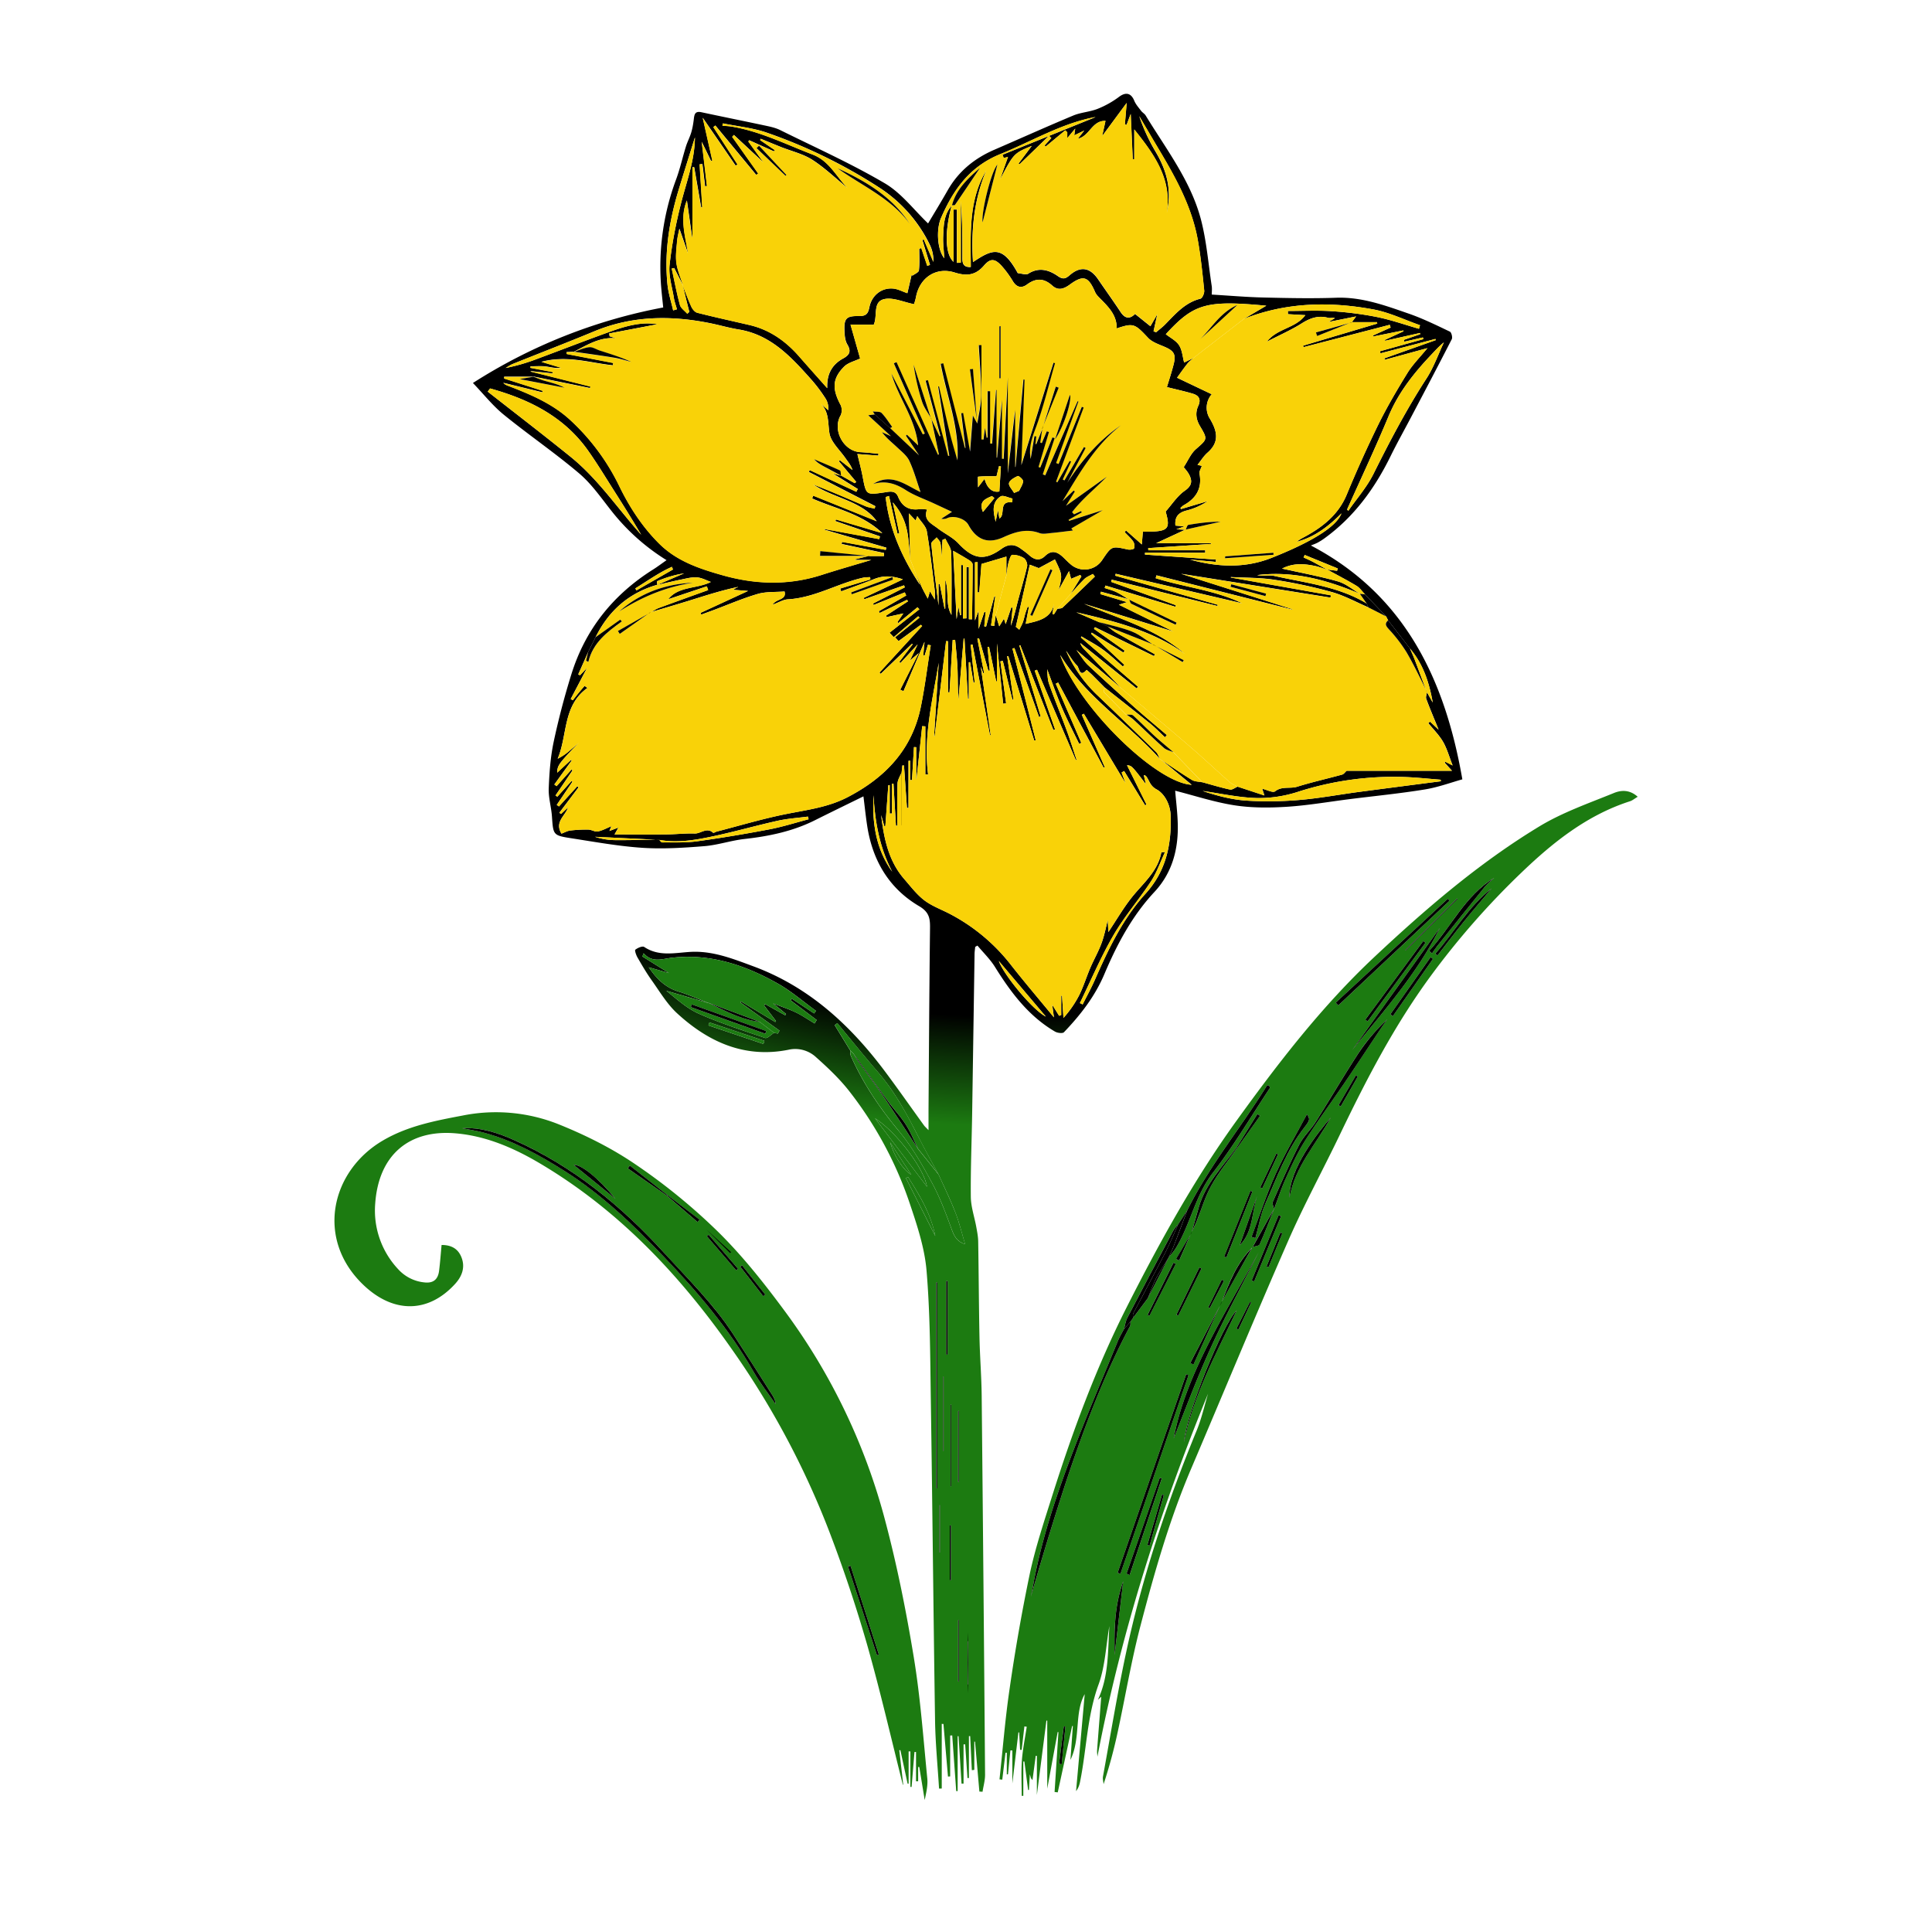
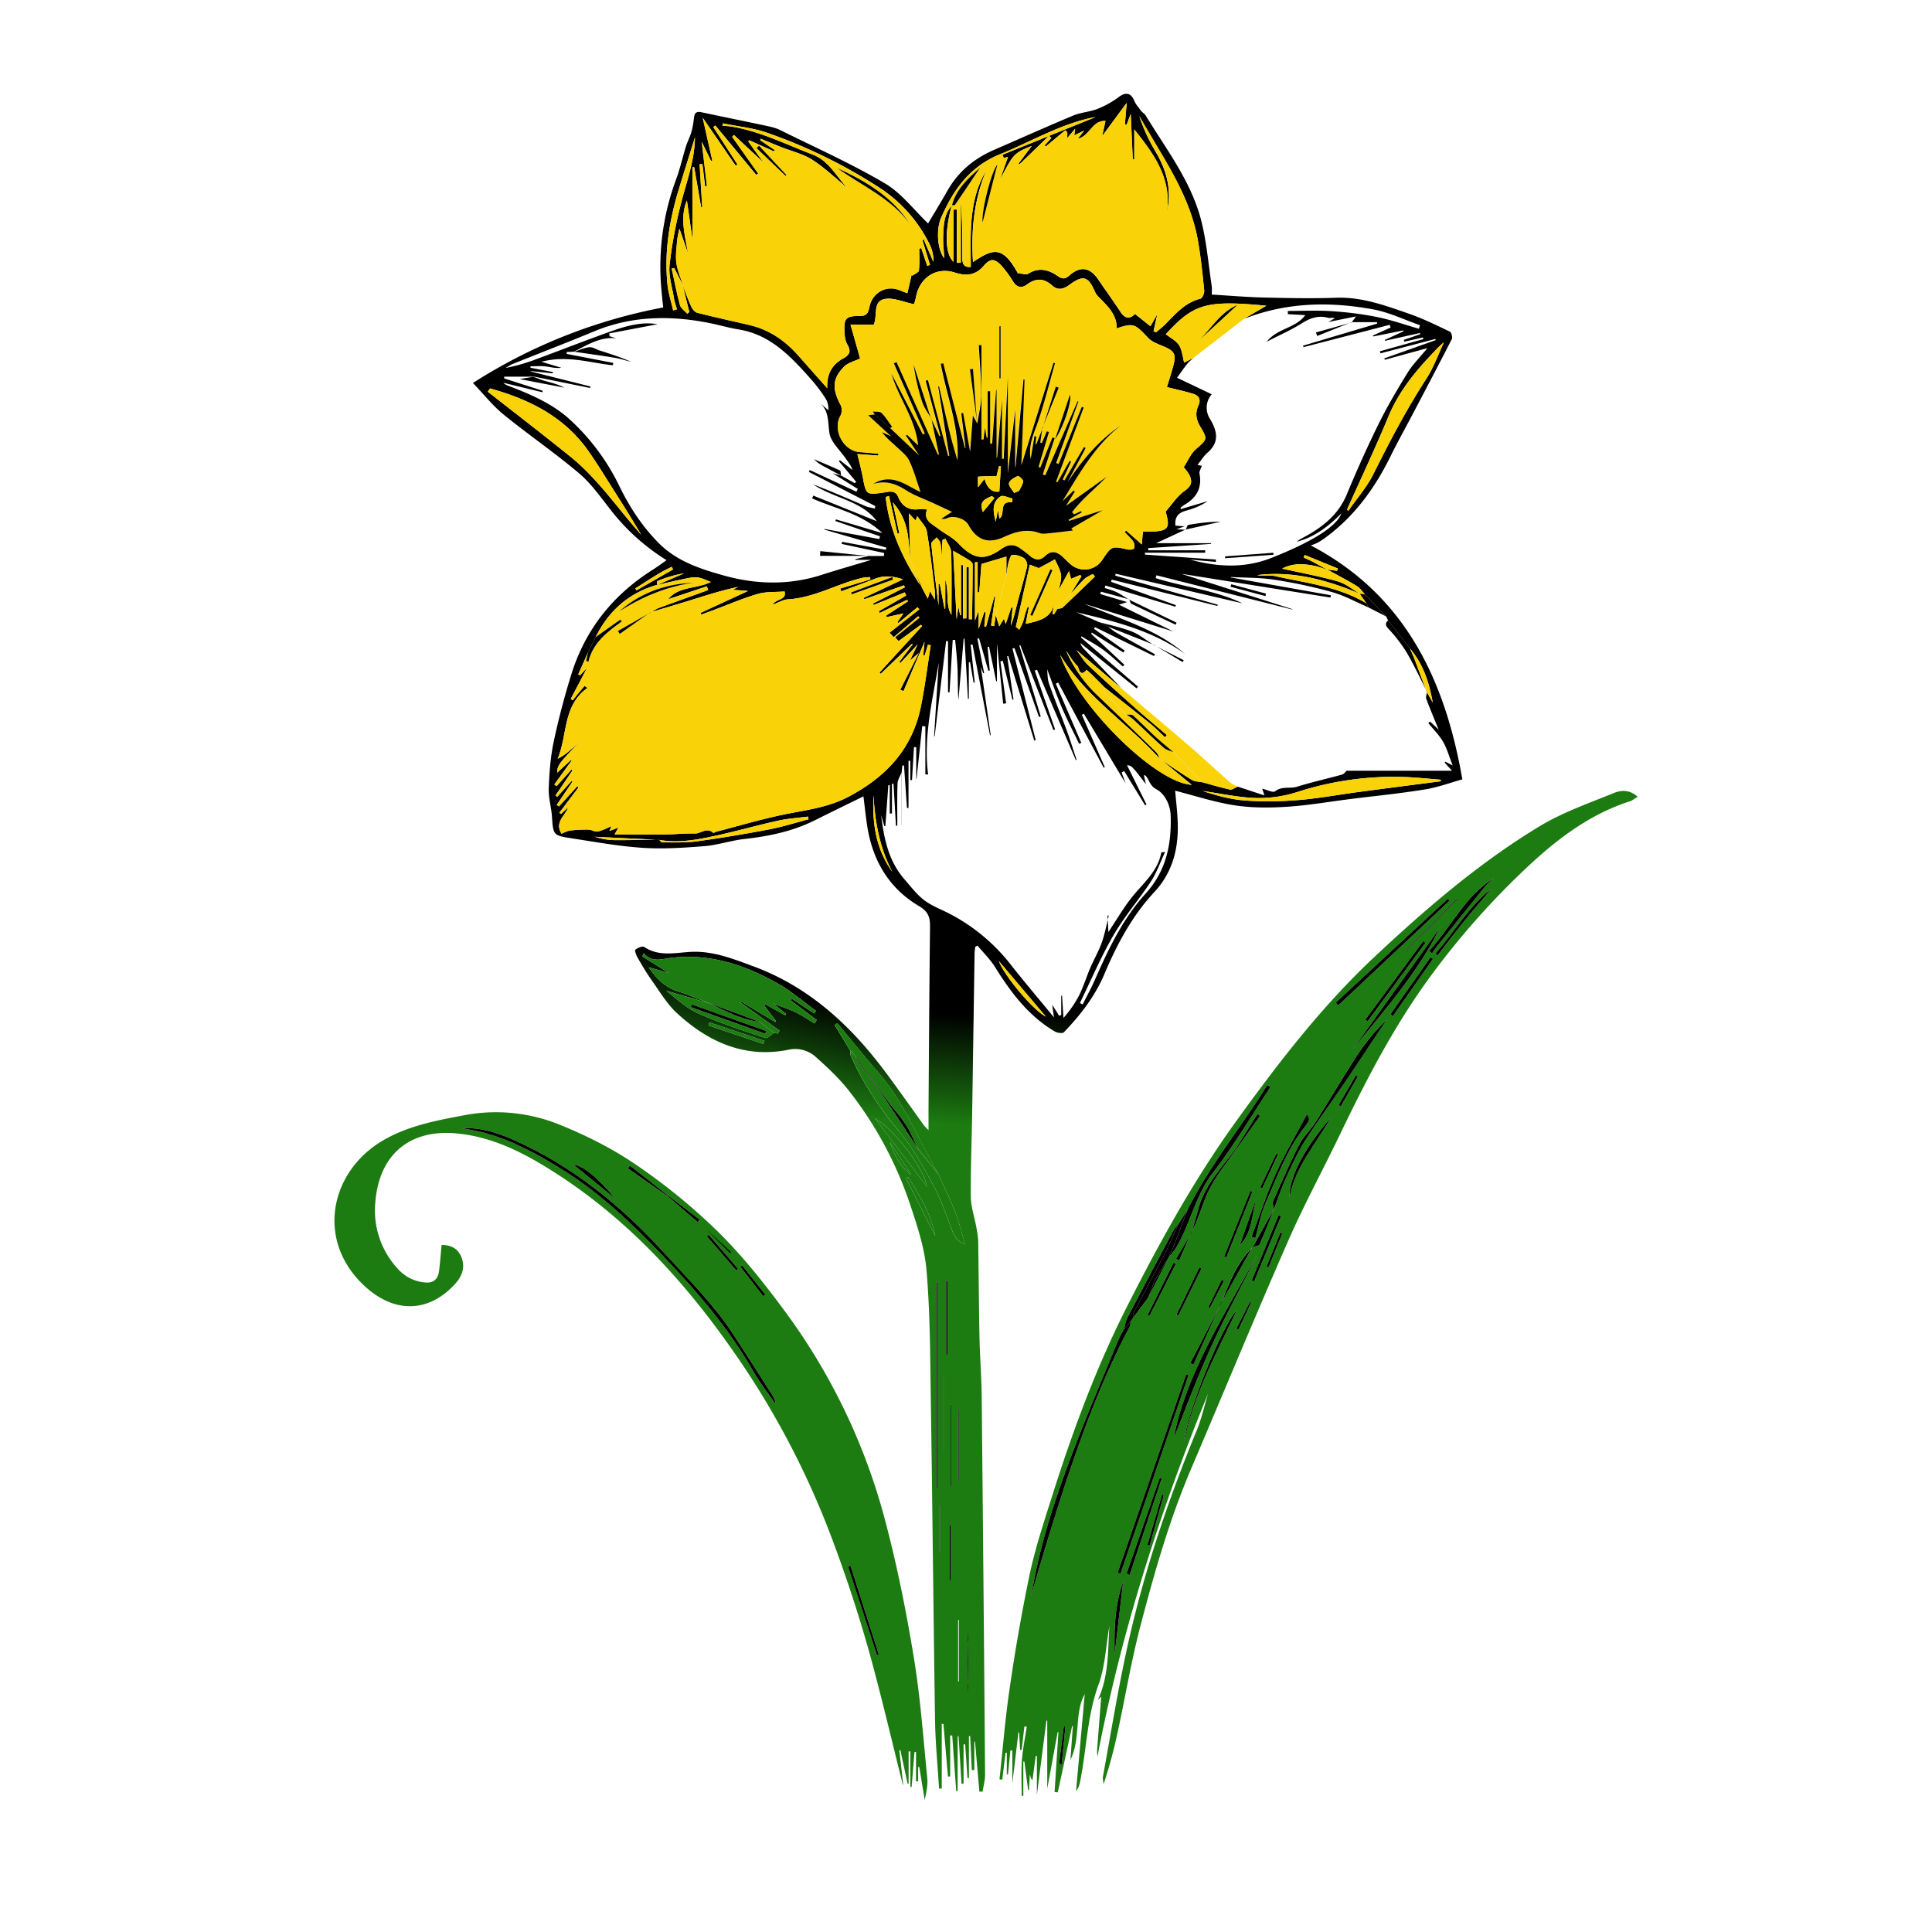
<svg xmlns="http://www.w3.org/2000/svg" width="537" height="537" fill="none" viewBox="0 0 537 537">
  <path fill="url(#a)" d="m270.12 492.01-.46-9.45h-.35v11.64l-.4.01-.64-9.36h-.45v10.9l-.56.01-.83-13.18-.25-.01v15.27h-.4l-1.11-15.48-.57.03v11.36l-.61.04-1.26-14.62-.47-.02v17.97l-.75.02c-.38-6.27-1.01-12.54-1.11-18.82-.46-29.77-.73-59.55-1.18-89.32-.18-11.96-.18-23.95-1.19-35.85-.54-6.4-2.68-12.75-4.75-18.9a105 105 0 0 0-16.52-30.69c-2.74-3.56-6.08-6.72-9.45-9.72a8.5 8.5 0 0 0-7.7-2.05c-12.16 2.41-22.25-2.16-30.95-10.18-2.76-2.55-4.76-5.95-6.97-9.06-1.46-2.04-2.73-4.23-3.99-6.4-.39-.67-.84-2-.61-2.18.66-.52 1.99-1.09 2.47-.76 4.03 2.69 8.38 1.65 12.68 1.38 6.27-.4 11.94 1.89 17.66 4 15.34 5.68 26.81 16.21 36.44 29.03 3.75 5 7.32 10.13 10.99 15.19.23.32.54.58 1.25 1.32v-5.39c.13-16.93.22-33.86.42-50.79.03-2.65-.21-4.42-3.01-6.07-8.47-4.98-13.03-12.83-14.48-22.49-.41-2.73-.69-5.47-1.02-8.04-4.59 2.26-9.02 4.4-13.41 6.6-6.2 3.12-12.83 4.49-19.67 5.25-3.75.42-7.41 1.69-11.15 1.99-5.71.46-11.49.83-17.19.46-6.63-.44-13.22-1.64-19.8-2.66-5.07-.79-4.99-.9-5.36-6.08-.18-2.6-.99-5.19-.89-7.77.17-4.33.48-8.71 1.37-12.93a211 211 0 0 1 4.88-18.65c3.88-12.59 11.64-22.27 22.77-29.27 1.16-.73 2.25-1.56 3.73-2.59a59 59 0 0 1-15.47-13.89c-2.8-3.55-5.45-7.38-8.86-10.26-6.75-5.72-14.09-10.73-20.96-16.32-3.04-2.48-5.53-5.65-8.53-8.78a149 149 0 0 1 52.89-20.99c-.15-1.52-.37-3.4-.53-5.28a69.4 69.4 0 0 1 4.08-30.22c1.12-3 1.81-6.16 2.76-9.23.41-1.32 1.07-2.55 1.47-3.87.35-1.17.56-2.39.71-3.6.16-1.3.23-2.47 2.11-2.07 6.07 1.3 12.16 2.52 18.23 3.82 1.26.27 2.56.59 3.71 1.16 9.75 4.83 19.72 9.29 29.07 14.79 4.63 2.73 8.1 7.42 12.01 11.14 1.59-2.67 3.57-5.9 5.44-9.19 3.01-5.29 7.44-8.89 12.96-11.28 7.32-3.17 14.6-6.45 21.96-9.52 2.14-.89 4.61-1 6.77-1.86 2.1-.83 4.15-1.98 5.96-3.34 1.84-1.37 3.32-1.09 4.21 1.07.42 1.03 1.22 1.92 1.91 2.83.36.48.96.79 1.27 1.3 5.69 9.34 12.53 18.14 15.36 28.9 1.57 6 2.05 12.29 2.99 18.45.13.83.02 1.7.02 2.42 4.93.29 9.58.7 14.24.81 6.77.16 13.55.31 20.31.07 7.17-.26 13.67 2.16 20.21 4.42 3.92 1.36 7.67 3.21 11.43 5 .43.21.78 1.59.52 2.1-3.75 7.34-7.6 14.62-11.44 21.92-1.86 3.53-3.81 7.01-5.57 10.59-4.4 8.96-10.12 16.84-18.28 22.77a17 17 0 0 1-1.98 1.26c-.6.32-1.25.54-1.89.8 25.95 13.62 37.23 36.97 42.1 65-3.04.84-6.68 2.2-10.43 2.81-6.92 1.13-13.92 1.81-20.89 2.69-5.84.74-11.67 1.76-17.54 2.13-4.82.3-9.76.32-14.51-.42-5.59-.87-11.04-2.68-16.45-4.05.23 2.82.63 5.98.72 9.14.2 7.11-1.53 13.68-6.48 18.99-6.23 6.68-10.42 14.58-13.92 22.85-2.64 6.23-6.66 11.36-11.23 16.15-.38.4-1.84.21-2.51-.19-7.36-4.31-12.27-10.9-16.69-17.99-1.34-2.14-3.21-3.94-4.84-5.9l-.63.35c-.06.65-.17 1.3-.18 1.95l-.67 44.52c-.12 7.67-.45 15.34-.37 23 .03 2.8 1.01 5.59 1.52 8.39.24 1.33.51 2.68.53 4.02.15 8.89.18 17.78.36 26.67.11 5.41.55 10.81.61 16.22q.53 52.66.94 105.31c.01 1.59-.46 3.18-.7 4.76l-.88-.05-1.21-13.87-.2-.02v7.84q-.3.09-.69.09m126.45-299.69 1.66 2.95c-.97-5.54-2.66-10.72-6.34-15.03l-6.07-7.82-.57-1.11-5.87-6.12c-.77-.79-1.41-1.79-2.33-2.35-2.66-1.61-5.44-3.03-8.17-4.54l2.76.35.2-.64-9.2-3.76-.3.7c.84.39 1.69.74 2.51 1.17q2.08 1.11 4.12 2.27c-1.07-.35-2.12-.78-3.21-1.02-3.09-.68-6.18-.97-9.41.67 5.4 1.21 10.56 2.15 15.57 3.58 2.17.62 4.04 2.25 6.05 3.42-9.15-3.86-18.52-6.43-28.52-5.19 1.57.34 3.28-.1 4.81.24 8.71 1.96 17.75 2.89 25.62 7.65l.48 1.08c-3.4-1.46-6.7-3.29-10.23-4.28a136 136 0 0 0-15.98-3.41c-3.96-.61-8.02-.53-12.04-.75v.13l27.8 4.94-.1.64-41.53-6.62 30.91 9.83.01.12-37.77-9.52-.21.8c7.99 2.51 16.51 3.31 24.09 6.99l-35.21-8.22-.12.53 28.49 8.08-.1.34-29.37-7.31-.15.61 17.98 6.48-.14.44-19.44-5.9-.21.68c1.09.37 2.23.65 3.26 1.15 1.22.59 2.35 1.38 3.52 2.08l.06-.05-7.88-2.15-.17.66 7.45 2.24-2.28.72 15.16 7.46-24.84-7.71c9.62 4.13 19.87 6.87 28.06 13.94-9.05-6.52-19.62-9.1-30.23-11.59l6.36 2.75 2.38 1.19c.8.59 1.55 1.27 2.4 1.75 3.56 2.03 7.16 4 10.74 5.99l-.28.5-16.41-8.04-.26.47 8.53 6.06-.36.53-8.79-5.54-.17.34 9.23 8.61-.43.46c-1.83-1.57-3.57-3.26-5.51-4.67-1.89-1.38-3.99-2.48-6-3.7l-.13.31 15.86 13.68-.39.47-15.64-12.6c.3 1.02.95 1.6 1.55 2.22q4.93 5.15 9.84 10.32l-12.49-10.62c1.33 1.74 2.14 3.17 3.28 4.24a669 669 0 0 0 12.78 11.62c2.98 2.65 6.06 5.2 9.09 7.8l-.53.61c-1.37-1.27-2.66-2.63-4.11-3.8-4.17-3.38-8.4-6.68-12.61-10.01l-3.49-3.52c-.49-.49-1.03-.93-1.54-1.4-2.01 2.26-2.06-.6-2.67-1.2-1.21-1.19-2.06-2.74-3.05-4.13a38 38 0 0 0 8.87 12.53q8.11 7.75 16.13 15.6c.52.51.75 1.33 1.11 2-8.91-9.97-20.65-17.21-27.74-28.95 5.11 14.49 26.63 35.55 36.54 36.08l-8.31-6.83c2.79 1.84 5.54 3.75 8.39 5.48.82.49 1.96.46 2.95.66 2.54.69 5.07 1.47 7.64 2.02.61.13 1.39-.52 2.1-.81l7.44 2.45-.62-1.88c1.34.31 2.99 1.2 3.57.74 1.94-1.52 4.17-.66 6.19-1.3 4.1-1.28 8.31-2.21 12.46-3.36.49-.13.85-.71 1.26-1.07h29.28l-2.06-2.26.22-.24 2.02 1.03c-.99-2.5-1.57-4.69-2.67-6.58s-2.71-3.47-4.1-5.19l.5-.41 2.37 2.23c-1.29-3.17-2.43-5.83-3.43-8.55-.21-.57.14-1.34.23-2.01zm-213.45 41.12-17.75-.85q2.68.88 5.38.92c4.15.04 8.29-.08 12.44-.13.29.27.57.78.86.77 3.22-.04 6.48.13 9.65-.31 6.75-.92 13.48-2.06 20.18-3.33 3.67-.7 7.25-1.85 10.87-2.8l-.19-.74c-2.8.37-5.65.55-8.4 1.16-5.8 1.29-11.52 2.92-17.33 4.18-5.15 1.12-10.36 2.09-15.71 1.13m69.9-77.87q-.25-2.82-.53-5.63c-.39-3.59-1.38-6.94-4.34-10.29l1.82 8.61-.5.1-2.37-10.5-.93.3c1.01 8.92 4.59 16.91 9.55 24.41l-1.59-4.23q.98 2.38 2.03 4.73c.45 1 1 1.95 1.72 3.32l.61-2.04 1.35 2.3c0-1.29.06-1.89-.01-2.47-.69-5.52-1.28-11.06-2.22-16.53-.24-1.39-1.6-2.59-2.65-4.2l-.47 1.22-1.86-1.98zm23.75 15.38.97 3.15 1.31-2.13.48 1.51 1.57-4.64.37.07-.5 5.03c.84-2.21 1.33-4.49 1.92-6.75.85-3.26 1.86-6.49 2.6-9.77.16-.69-.32-1.91-.89-2.29a6 6 0 0 0-3.26-.91c-.38.01-.84 1.43-1.05 2.26-.29 1.14-.37 2.34-.55 3.51v-5.28l-6.93 2.05-.61 7.89-.45.01v-8.41l-.75.04v16.19l1.02-2.75v5.07l1.59-4.73.35.08-.37 3.95.5.08 2.29-8.42.26.05-1.17 8.05.89.14q.18-1.53.41-3.05m-15.88 155.54c-1.75-3.25-3.57-6.48-5.25-9.77-3.31-6.49-6.65-12.93-11.45-18.51-3.91-4.54-7.65-9.21-11.46-13.82l-.73.56 4.29 6.99c.06.53 0 1.11.21 1.57 3.41 7.69 8.05 14.54 13.46 21.01 3.59 4.3 6.41 9.31 9.09 14.26 2.18 4.02 3.81 8.38 5.38 12.69.71 1.96 1.4 3.59 3.82 4.36-.93-3.08-1.61-6.01-2.7-8.79-1.37-3.58-3.08-7.04-4.66-10.55m33.02-157.27c.49-.11 1.12-.05 1.43-.34q4.51-4.28 8.97-8.62l-.55-.73c-.8.47-1.73.8-2.38 1.42-1.36 1.32-2.58 2.8-3.86 4.21l3.05-4.93-.3-.43-2.57 1.08-.57-2.14-2.88 5.25c1.05-4.18 1.05-4.18-1.04-8.5l-4.48 2.41-2.5-.95-3.88 17.27.96.79c.34-.69.74-1.37 1-2.09.29-.81.45-1.67.7-2.5.18-.61.42-1.21.64-1.81l.33.13-.9 4.66c3.49-.84 7.1-1.38 7.92-5.7l-.48 2.9.39.19zm-96.9 109.6-11.79-3.42c2.88 2.3 5.69 4.89 9 6.35 5.98 2.64 12.24 4.66 18.45 6.75.6.2 1.65-.92 2.49-1.43l1.03.22.47-.82-10.89-7.86.18-.27 9.53 5.73.21-.27-3.29-4.31.22-.43 5.62 3.15.24-.38-3.57-2.93c2.56 1.01 4.53 1.65 6.37 2.54 1.78.87 3.43 2.01 5.13 3.03l.58-.96-7.26-5.49.31-.46 6.25 4.13.51-.72c-3.52-2.55-6.85-5.47-10.61-7.59-9.07-5.12-18.71-8.37-29.36-7.18-2.74.31-5.53 1.52-7.93-1.23l-.35.89 7.4 4.61-5.63-1.61c2.27 3.34 4.72 5.66 8.31 6.75 2.85.87 5.59 2.13 8.38 3.21m67.58-221.71-.05-.05c-2 7.25-1.9 13.59.49 15.73V58.26h.92v14.81l1.1-.04V55.87c.44 5.32.44 10.63.43 15.93 0 1.46.36 2.56 2.34 2.42-.03-9.2-.67-18.5 4.29-26.82-3.41 8.13-4.24 16.64-3.68 25.46 5.4-3.6 8.14-4.83 12.45 3.07 1.14.1 2.29.56 2.88.18 2.99-1.92 5.78-1.09 8.26.64 1.48 1.03 2.2.7 3.32-.27 2.97-2.57 5.61-2.14 7.85 1.13 2.09 3.06 4.25 6.06 6.29 9.15 1.36 2.06 2.74 1.8 4 .51l4.27 3.42 1.92-3.36-1.05 4.76.71.27c.84-.72 1.75-1.39 2.52-2.18 2.87-2.93 5.53-6.08 9.81-7.15.52-.13 1.12-1.52 1.04-2.26-.47-4.65-.95-9.32-1.76-13.92-1.62-9.24-6.07-17.32-10.81-25.25l-5.48-9.29a52 52 0 0 0 4.54 9.86c3.38 5.7 4.49 11 3.09 17.04 1.53-9.44-3.52-16.35-9.02-23.21v8.3l-.42-.01-.57-12.6-1.15 3.03-.47-.12.5-5.98-6.81 9.22.92-4.22c-3.77-.13-4.38 4.23-7.7 4.97l1.8-2.29-2.78 1.33.26-1.86-2.2 2.63v-1.6l-.57-.56-5.46 4.54-.27-.34 1.86-2.05-.64-.63-8.18 7.92-.29-.2 3.68-4.91c-5 2.07-5 2.07-8.83 9.39l2.22-6.33-1.19.3-.33-.91 25.77-10.43c.32-.03-.01-.03-.33.03-9.3 1.81-17.36 6.72-26 10.21-8.55 3.45-13.08 9.88-16.5 17.7-1.46 3.34-1.03 8.97.88 11.26-.12-2.09-.38-4.01-.32-5.91.14-3.12.14-6.28 2.45-8.77m-74.83 22.17c.79 2 1.52 4.03 2.42 5.98.32.68.99 1.51 1.65 1.67 4.8 1.22 9.65 2.28 14.48 3.4 5.65 1.31 10.12 4.49 13.88 8.8 2.49 2.85 5.02 5.67 7.76 8.76-.18-3.9 1.34-6.58 4.42-8.26 1.8-.98 2.28-2 1.16-3.88-.59-.98-.73-2.32-.79-3.51-.18-3.67.36-4.46 4.03-4.4 2.16.03 2.55-.81 2.91-2.55.7-3.37 3.6-5.48 6.81-5.06 1.2.16 2.35.78 3.73 1.26l1.19-5.14c.02.02.22.27.23.26.63-.47 1.73-.91 1.79-1.46.22-1.98.09-4.01.09-6.01l.57-.2 1.66 4.94.76-.25-2.12-6.92.39-.16 2.67 6.24a10 10 0 0 0-.94-4.63 39.5 39.5 0 0 0-13.97-15.93 144 144 0 0 0-31.29-15.32c-3.92-1.38-8.19-1.77-12.3-2.62l-.13.65c.85.07 1.71.09 2.55.23 7.95 1.31 15.1 4.94 22.53 7.78 4.65 1.78 6.59 6.19 9.76 9.37-3.28-2.65-6.33-5.63-9.84-7.89-2.59-1.67-5.79-2.4-8.71-3.56q-2.84-1.14-5.67-2.31l-.14.37 4.11 2.81-.3.32-6.87-3.09-.21.38 4.2 5.82L204 37.5l-.47.53 7.22 10.19-.54.39-11.36-13.73-.56.44L205 45.7l-.51.34-9.15-13.31 2.67 11.89-.36.12-2.59-5.34 1.46 12.3-.53.06-.74-6.16-.77.06.73 11.96-.3.04-1.94-11.18-.47-.03v19.46l-.11.02-1.45-10.22c-2.01 4.91-.48 9.77.32 14.74l-2.4-6.9c-.21 1.09-.54 2.27-.64 3.46-.17 2.04-.47 4.12-.19 6.11.3 2.12 1.21 4.15 1.84 6.21l-2.46-4.84-.69.13c.74 3.38 1.36 6.8 2.28 10.13.26.94 1.35 1.64 2.06 2.46l.55-.53q-.96-3.7-1.85-7.4m155.98 9.36 6.23-3.67c-16.71-1.58-20.12-.59-27.93 7.92 1.27 1.01 2.87 1.79 3.69 3.07.87 1.37.98 3.21 1.41 4.8l2.53-1.23c-.56.52-1.19.98-1.66 1.58-1.03 1.31-1.98 2.68-2.85 3.88l9.64 4.59a5.7 5.7 0 0 0-.66 6.55c2.26 3.69 2.88 6.74-.53 9.71-1.03.9-1.78 2.14-2.76 3.37l1.2.28c-.27.83-.76 1.54-.65 2.14.77 4.06-.87 6.84-4.34 8.77-.35.2-.64.51-.95.77l.13.33 7.47-2.21a20 20 0 0 1-5.82 2.59c-2.26.56-3.43 1.7-3.18 4.21l2.52.21-2.26.82 2.58.13-.05-.05-8.16 3.78h15.28v.2l-17.49 1.17.04.6h15.81v.68h-16.74v.52l19.74 1.38-.04.65-7.2-.65c7.6 2.09 15.18 2.49 22.63-.45 6.88-2.71 17.75-7.6 19.48-12.39-3.8 3.82-7.63 6.65-12.41 7.89.57-.5 1.23-.86 1.88-1.21 5.16-2.77 9.6-6.17 11.98-11.85a342 342 0 0 1 8.76-19.44c2.44-4.95 5.25-9.73 8.14-14.42 1.44-2.34 3.45-4.33 5.55-6.9L384.9 100l-.13-.39 14.28-5.07-.08-.33-15.27 4-.14-.58 12.06-3.37-.13-.47-5.16 1.18-.14-.5 4.56-1.58-.06-.34-9.72 2.17-.05-.24 5.21-2.41-.11-.22-8.33 1.67-.1-.26 4.93-2.22-.25-.76-23.95 6.21-.13-.41 20.61-6.14-.07-.4h-7.07l.04.05 1.22-1.64-7.71 1.55 1.81-1.06c-.73-.24-1.32.04-1.81-.09-2.72-.75-4.98.01-7.33 1.49-2.94 1.86-6.17 3.27-9.81 5.15 3.03-3.82 7.96-3.66 10.74-7.4l-4.84-.27-.02-.89c4.07 0 8.14-.21 12.19.06 4.23.28 8.47.79 12.62 1.63 3.94.8 7.76 2.15 11.63 3.26l.29-.99c-4.3-1.5-8.5-3.55-12.92-4.38-12.16-2.25-24.28-2-36.02 2.63m-111.93 43.58-.05-.06 3.8 2.13.44-.34-4.84-5.77.3-.26 3.5 2.72c-.44-1.35-1.28-2.31-2-3.35-1.58-2.28-4.04-4.45-4.42-6.93-.48-3.08-.03-6.18-2.77-8.46l2.46 2.12a5.3 5.3 0 0 0-.82-3.34 43 43 0 0 0-3.76-5.02c-5.64-6.33-11.31-12.63-20.35-14.09-2.65-.43-5.24-1.2-7.87-1.73-10.95-2.22-21.72-2.11-32.23 2.24-7.52 3.12-15.13 6.05-22.68 9.08-.7.28-1.32.74-1.98 1.12a52 52 0 0 0 8.74-2.53c6.98-2.58 13.91-5.3 20.92-7.79 4.16-1.48 8.44-2.57 12.54-1.84l-13.42 2.56.13.78 1.78.56c-4.53-.44-8.08 1.91-11.79 3.78l.03-.05-2.01.1.08.52 12.93 2.5-.13.65c-6.38-.66-12.69-2.86-19.83-.97l5.49 1.66c-1.56.24-2.95-.2-4.38-.37-1.38-.16-2.79-.03-4.18-.03l.02.41 6.23 1.19-.05.36-6.12-.63.02.12 16.57 4.16-.1.42-15.9-3.23.09.09h-8.06l.01.49 10.71 3.43-.12.4-10.83-2.63c.49.55 1.07.72 1.63.94 6.1 2.34 12.15 4.93 16.97 9.39a61 61 0 0 1 13.61 18.33c2.86 5.89 6.42 11.35 11.1 16.02 4.94 4.92 11.28 7.01 17.74 8.83 9.14 2.57 18.29 2.83 27.44-.12 4.57-1.47 9.19-2.78 13.81-4.17h-4.47l.01-.19 3.87-.94-.05.06h4.12l.04-.84-11.79-2.52.11-.58 12.16 2.22.15-.61-17.2-5 .02-.18 15.23 2.8.17-.76-12.38-4.25.15-.46 12.91 3.82c-5.69-5.41-12.99-6.76-19.52-9.65l.31-.78 17.65 7.11c-4.18-5.71-11.91-6.32-17.71-10.24 4.93 1.88 9.75 3.99 14.59 6.06.8.34 1.7.46 2.55.68l.17-.69-18.47-9.5.24-.53 12.97 6.03.38-.77-6.98-4.35c1.23.36 1.8.52 2.37.67m16.84 82.36c-.41 1.07-1.14 2.12-1.18 3.2-.14 3.91-.06 7.82-.06 11.73h-.38l-.68-11.67-.43.01v8.26l-.62.01v-7.91l-.39.03-.82 11.34-.29.05-.88-3.08c.76 6.47 2.03 12.75 6.47 17.84 1.73 1.99 3.36 4.15 5.41 5.75 1.94 1.51 4.35 2.44 6.58 3.55a52 52 0 0 1 17.74 14.66c3.7 4.7 7.58 9.25 11.82 14.42l-.47-3.5 1.92 3.07.58-.21v-5.38h.23l.39 6.18a30 30 0 0 0 4.43-6.43c1.18-2.41 1.97-5.01 3.03-7.48 1.02-2.39 2.35-4.66 3.21-7.1.85-2.39 1.29-4.92 1.91-7.39l-.34-.09.25 4.62c2.29-3.43 4.2-6.75 6.56-9.7 3.11-3.9 7.17-7.13 8.15-12.42.01-.04.23-.03 1.05-.14-1.4 2.98-2.36 5.79-3.93 8.19-3.34 5.08-7.38 9.72-10.42 14.96-3.51 6.05-6.26 12.55-9.33 18.85l.77.38c1.16-2.32 2.41-4.59 3.45-6.96 3.74-8.48 7.72-16.88 14-23.79 5.72-6.29 7.26-13.57 7.01-21.71-.1-3.29-1.83-6.19-3.9-7.3-1.94-1.04-1.98-2.52-2.96-3.71-.12-.15-.38-.19-.61-.29l.59 2.55c-3.95-5.15-3.95-5.15-5.25-5.27l5.42 10.93-.4.2-5.82-9.53-.7.42 1.1 3.02-11.6-19.36-.56.3 6.38 14.56-.32.13-12.65-23.66-.65.33 7.09 16.45-.61.25c-1.62-3.38-3.37-6.72-4.84-10.17-1.54-3.6-2.81-7.31-4.05-10.58.13 1.06.05 2.67.54 4.07 1.51 4.32 3.28 8.55 4.86 12.84 1.01 2.74 1.87 5.54 2.8 8.31l-.23.05-10.78-25.1-.64.25 5.66 16.33-.47.17-9.21-23.59-.26.07 5.95 19.75-.47.15-6.83-19.16-.56.12 6.47 25.49-.42.09-7.2-23.46-.32-.01 1.76 12.07-.29.06-2.68-10.8-.67.13 1.59 11.68-.82.09-1.73-16.76v10.55h-.21l-1.98-9.61-.42.06.62 6.55-.4.03-2.58-8.99-.47.1 1.88 9.55-.24.07-.69-1.84 2.76 19.05-.2.01-4.86-25.23-.51.07 1.13 10.51-.33.04-.97-5.71-.35.03v10.16h-.24l-.96-16.72-.23.01-1.45 17.05c-.23-2.88-.14-5.77-.25-8.64-.11-2.7-.43-5.39-.66-8.09l-.69.05-.88 14.54-.42-.01v-14.2l-.53-.03-3.18 26.44-.16.01 1.29-20.42c-1.69 10.28-4.3 20.45-2.95 31.06l-.77-.05v-13.34l-.87-.06-1.57 14.64-.09.02v-8.81l-.63-.03-.55 9.18-.47-.02v-5.35l-.5.01v13.09h-.43l-.82-11.79-.46-.01-.19 1.87zm-85.11-37.47-2.08 4.16-2.75 6.19.51.21 1.96-2.06-4.56 8.69.59.33q.78-1.01 1.57-2 .83-1 1.69-1.99l.81.57c-6.93 4.93-5.49 13.09-8.28 19.67a15 15 0 0 0 3.12-2.07q1.39-1.17 2.75-2.38c-5.58 5.83-5.95 6.29-6 8.33l3.89-3.6.14.21-4.83 6.68.63.46 4.15-4.63.28.24-4.74 6.99.52.33 3.95-4.38.24.22-4.36 6.44.62.43 5.08-5.6.36.29-5.34 7.07.47.33 1.97-1.83c-.78 2.38-3.82 4-1.85 7.3.84-.31 1.62-.77 2.44-.87a37 37 0 0 1 5.03-.26c.88.02 1.82.67 2.63.52 1.27-.24 2.46-.92 3.78-1.46l-.55 1.32 2.5-.94-1.08 1.91c4.97 0 9.73.04 14.49-.01 2.59-.03 5.19-.34 7.77-.25 1.73.06 3.37-1.84 5.16-.2.12.11.62-.24.96-.33 6.33-1.64 12.62-3.52 19.02-4.82 5.93-1.21 11.87-1.87 17.43-4.77 10.55-5.5 17.94-13.33 20.33-25.21 1.13-5.62 1.83-11.32 2.73-16.99l-.78-.14-.91 3-.38-.08.34-3.73-5.84 13.71-.9-.41 5.15-10.18-2.46 2.07 2.15-4.5-4.78 5.19-.32-.31 3.73-4.9-.23-.11-8.67 8.33-.34-.36 11.86-12.94-.38-.33-6.18 4.53-.96-1.06 6.78-5.47-.37-.37-6.8 5.81-1.16-1.24 8.29-6.52-.52-.55-5.34 4.39-.23-.28 1.64-2.4-4.64 1.02-.16-.41 6.1-3.99-.3-.39-7.58 3.64-.24-.48 7.61-4.37-.39-.87-8.65 3.5-.17-.4 8.83-4.5-.22-.56-11.04 3.87-.16-.38 10.89-5.15c-3.14-1.06-5.52-1.06-7.97-.09-3.04 1.21-6.12 2.29-9.19 3.43l-.26-.79 8.37-2.52-.06-.65c-.62.04-1.26.01-1.86.14-7.12 1.57-13.52 5.6-20.99 6.03-1.31.07-2.57.89-4.29 1.51 1.1-1.78 3.97-1.24 3.35-3.69-2.6.21-5.17.01-7.47.69-4.2 1.23-8.24 2.99-12.35 4.52l-3.33 1.22-.18-.49 13.19-6.09-4.19-.32 1-.6c.07-.04.17-.03.25-.06l.16-.13c-4.56.94-8.96 2.37-13.39 3.75-3.68 1.14-7.38 2.21-11.07 3.32l.05.06c.81-.44 1.57-.99 2.42-1.31q6.82-2.5 13.67-4.95l-.36-1.05-10.75 3.6c2.85-3.69 8.1-2.86 11.86-4.82-1.2-.42-2.51-1.17-3.86-1.26-1.49-.11-3.03.33-4.52.63-2.2.45-4.38.99-6.55 1.48l7.51-3.23a32 32 0 0 0-7.54 2.2c-.08.03.05.64.09.97-7.92 2.26-13.54 7.24-17.16 14.58m88.52-92.56c-2.94-.6-5.6-1.84-7.99-1.47-3.67.58-2.05 4.59-3.21 7.15h-6.46l2.67 9.41c-1.5.74-3.37 1.15-4.49 2.3-3.27 3.33-3.3 6.17-.94 10.62.42.78.42 2.19-.02 2.95-2.31 4.05.86 9.95 5.56 10.17 1.66.08 3.32.28 4.98.43l-.03.52-5.82-.44c.55 2.33 1.09 4.31 1.47 6.32.97 5.12.94 5.09 6.03 4.35 1.41-.2 3.05-.68 3.82 1.22 1.1 2.7 3.05 3.85 5.96 3.43.64-.09 1.31.05 2.08.09-1.1 3.02 1.27 3.93 2.89 5.19 1.9 1.48 4.22 2.53 5.84 4.26 4.09 4.37 7.18 4.95 11.99 1.48 1.83-1.32 3.48-1.37 5.24-.1.85.61 1.7 1.22 2.48 1.92 1.43 1.28 2.9 1.6 4.36.19 1.93-1.87 3.54-1.1 5.13.43.63.6 1.23 1.24 1.9 1.8a5.88 5.88 0 0 0 8.93-1.23c2.58-3.82 2.57-3.8 7-2.82.57.13 1.62.01 1.78-.31.24-.5.09-1.41-.24-1.91-.66-.96-1.57-1.74-2.37-2.6l.38-.46 4.39 3.88.29-3.55c7.11.06 7.76-.54 6.33-5.59 1.75-1.97 3.22-4.32 5.3-5.77 2.03-1.41 2.17-2.7 1.21-4.53-.42-.81-1.08-1.5-1.48-2.04 1.19-1.82 1.97-3.75 3.36-4.98 3.22-2.84 3.36-2.71 1.12-6.49-1.06-1.79-1.31-3.67-.45-5.54.83-1.81.21-2.89-1.49-3.4-2.31-.69-4.67-1.2-7.21-1.84.6-2.01 1.3-4.12 1.85-6.27.73-2.88.11-3.82-2.66-4.99-1.56-.66-3.34-1.26-4.44-2.44-3.69-3.93-4.04-4.17-8.71-2.61.05-3.57-2.12-5.8-4.46-8.17-.58-.58-1.23-1.19-1.54-1.92-1.88-4.37-3.26-4.85-7.01-2.11-1.66 1.21-3.24 1.8-4.91.29-2.29-2.08-4.52-2.14-7.01-.3-1.49 1.1-2.86.84-3.92-.89a28 28 0 0 0-3.07-4.21c-1.91-2.11-3.15-2.28-4.98-.15-2.38 2.77-4.87 2.95-8.15 1.92-5.17-1.62-9.7 1.42-10.73 6.76-.15.85-.44 1.66-.55 2.05m-117.84 23.42-.66.88c7.69 6.04 15.46 11.99 23.06 18.14 7.64 6.18 13.1 14.4 19.6 21.64-2.39-4.05-4.85-8-7.35-11.93-2.42-3.8-4.75-7.67-7.34-11.35-6.72-9.57-16.47-14.37-27.31-17.38M400.5 217.15l-.09-.43c-3.35-.26-6.7-.63-10.06-.75a87 87 0 0 0-29.68 4.15 35 35 0 0 1-11.45 1.69c-5-.14-9.96-1.26-14.94-1.96 3.94 1.31 7.96 2.39 12.05 2.67 4.88.33 9.84.25 14.72-.16 5.59-.46 11.13-1.51 16.7-2.25q11.36-1.5 22.75-2.96m-26.07-75.55.32.4c2.36-3.41 5.17-6.59 7-10.26 4.52-9.07 9.22-18.02 14.74-26.53 2.01-3.09 3.25-6.68 4.84-10.04-1.32 1.04-2.35 2.21-3.42 3.34-4.87 5.13-9.2 10.55-11.97 17.21-3.62 8.72-7.65 17.26-11.51 25.88m-111.69 19.49c1.11 3.33 0 7.01 1.72 9.82 0-5.73.1-11.56-.08-17.39-.04-1.28-1.05-2.52-1.61-3.78l-.8.32-.28 4.66c-.13-1.78-.09-2.83-.31-3.81-.13-.56-.68-1.03-1.04-1.54-.52.6-1.54 1.25-1.49 1.79.54 5.5 1.26 10.99 2.01 17.1v-5.92l.34-.02 1.34 6.88.19-.06zm4.92 10.82.95-.04V157.6l.68.01v14.51l.88.02c.07-5.09.16-10.18.17-15.26 0-.38-.49-.87-.88-1.12-1.37-.87-2.8-1.66-4.53-2.67l.95 19.03.51-3.5.47 2.4.25-.05v-13.92l.53.01zM187.1 86.27l1.05-.3c-.29-1.06-.68-2.1-.85-3.17-.49-3.06-1.52-6.21-1.19-9.2.64-5.82 1.79-11.63 3.24-17.32 1.51-5.92 3.74-11.67 3.8-18.08-1.54 4.96-3.05 9.72-4.5 14.5-2.62 8.63-4.05 17.42-3.12 26.46.26 2.39 1.04 4.74 1.57 7.11m70.55 243.58c-.68-4.86-8.42-15.2-14.45-19.02zm2.6 83.84.26.01v-57.28h-.26zm17.37-146.58c1.39 3.94 9.59 13.78 13.08 15.46zm-34.83-46.07c-.39 7.64.62 14.92 5.21 21.27-3.5-6.65-4.81-13.85-5.21-21.27m9.62 106.12-.62.29 8.17 16.1c-1.26-6.33-4.41-11.36-7.55-16.39m-40.23-36.99.29-.87-15.28-5.12-.28.84zm52.02 122.97h.17v-22.73h-.17zm-1.91-30.5-.12.03v20.61h.12zm2.02 41.33-.32.06v15.2h.32zm-.91-67.91h-.39v20.46h.39zm-76.35-197.77-.29-.74c-3.61 1.61-6.82 3.92-10.17 5.99l.31.56zm79.26 253.62.19-.1v-19.64h-.19zm.2 38.29-.2.13v17.05h.2zM247.4 317.49c1.2 4.04 3.75 7.79 5.88 9.02zm13.73 114.01h.12v-13.14h-.12zm7.95 24.66h-.12v12.05h.12z" />
  <path fill="#1C7B11" d="M455.2 221.46c-.96.58-1.49 1.04-2.09 1.23-11.84 3.8-21.28 11.28-30.08 19.71a221 221 0 0 0-25.49 29.05c-10.01 13.66-17.79 28.64-25.1 43.88-4.74 9.88-10 19.53-14.39 29.56-9.2 21-17.96 42.2-26.95 63.29-6.05 14.19-10.26 28.98-14.14 43.84-2.53 9.68-4.17 19.58-6.29 29.37a138 138 0 0 1-3.93 14.53c-.06-.71-.29-1.45-.17-2.13 2.09-11.46 3.97-22.97 6.41-34.36 4.54-21.23 11.39-41.75 19.64-61.83 1.37-3.34 2.16-6.92 3.17-10.25-13.32 32.6-24.11 66.09-30.76 100.93-.03-.6-.13-1.21-.09-1.81.36-4.86.75-9.73 1.15-14.87l-.94.87c3.07-6.51 2.77-13.57 3.2-20.51-.95 5.43-1.15 11.13-3 16.23-3.21 8.8-3.32 18.04-5.14 27.02-.18.91-.46 1.8-1.12 2.64l2.41-26.97c-2.94 5.2-1.05 12.25-3.97 18.28l.67-9.4-.2-.02-4 18.45-.88-.11 1.07-16.62-.21-.05-2.9 15.75v-18.88l-.23-.05-2.65 20.69v-10.88l-.32-.01-.9 6.77c-.25-.33-.36-.43-.42-.56-.07-.15-.1-.33-.32-1.08l-.24 4.36-.24.01-1.03-7.92h-.3v9.55l-.45-.01c0-3.27-.18-6.55.05-9.81.23-3.15.88-6.26 1.35-9.39l-.65-.09-.76 6.52-.44-.02-.25-4.83-.21-.02-1.69 14.2v-9.17l-.54-.02-.67 6.64-.33.03v-6.02l-.36.01-.9 7.47-.77-.08c.92-8.42 1.58-16.87 2.82-25.24a515 515 0 0 1 5.56-31.71c1.55-7.28 3.91-14.4 6.16-21.51 5.72-18.11 12.27-35.89 20.87-52.88 9.07-17.91 18.71-35.43 30.49-51.75 11.65-16.14 23.77-31.87 38.32-45.51 14.26-13.37 29.09-26.13 45.85-36.28 6.39-3.87 13.62-6.39 20.58-9.22 1.9-.81 4.36-1.15 6.74.99m-115.74 140.6q4.33-7.75 8.68-15.46c.68-.23 1.78-.28 1.98-.73 1.43-3.2 2.67-6.48 3.98-9.74 1.08-2.86 2-5.78 3.26-8.55 1.61-3.54 3.23-7.13 5.3-10.41 3.46-5.47 7.31-10.7 10.95-16.06 3.3-4.87 6.54-9.79 9.81-14.68q1.06-1.56 2.17-3.13c-3 2.88-5.72 5.95-7.95 9.35-4.14 6.32-7.94 12.85-11.98 19.23-1.38 2.17-3.38 3.99-4.54 6.26-2.64 5.18-4.97 10.53-7.32 15.85-.24.55.19 1.41.29 2.14q-.79 1.31-1.55 2.64-2.2 3.92-4.37 7.85c-4.39 4.31-6.54 9.88-8.66 15.46l-8.67 16.74.89.43q3.87-8.57 7.73-17.19m4.16-42.99c-3.82 5.2-8.46 9.88-10.36 16.29-.73 2.46-1.4 4.93-2.1 7.39l-4.28 7.18.87.44 3.36-7.67c.5-1.06 1.04-2.1 1.48-3.19 1.36-3.34 2.36-6.87 4.11-10 2.03-3.62 4.69-6.89 7.08-10.31l6.46-9.07-.75-.49zm-18.75 30.4-.08.09c.7-.9 1.5-1.75 2.09-2.72 4.01-6.64 5.32-14.49 10.23-20.85 5.76-7.46 10.59-15.63 15.81-23.51.08-.12-.01-.36-.03-.55l-.65-.34c-7.24 11.73-16.08 22.4-22.25 34.84l-2.53 3.88c-.47.61-1.05 1.16-1.4 1.83q-6.4 12.02-12.71 24.11c-.49.95-.63 2.08-.93 3.13-.57 1.1-1.22 2.17-1.69 3.31-4.12 10.05-8.38 20.04-12.27 30.18-4.78 12.47-9.06 25.12-11.4 38.33-.15.87-.35 1.73-.52 2.59a829 829 0 0 1 9.99-32.58c4.89-14.59 10.28-29 17.57-42.62.18-.34.09-.82.12-1.23l.73-1.05 4.1-5.48zm24.97-1.37c-9.48 17.34-20.34 34.08-23.61 51.71 2.82-6.96 6.2-16.18 10.25-25.09 4.11-9.03 8.88-17.76 13.36-26.62m-39.19 89.04.76.33 18.94-55.24-.67-.22q-9.5 27.56-19.03 55.13m60.61-158.45.72.77 30.93-29.1-.5-.53zm4.58 13.19c8.74-10.86 18.08-21.29 24.38-33.98zm-27.97 51.9 1.06.37c.9-3.22 1.44-6.6 2.79-9.62 3.24-7.26 5.88-14.85 10.88-21.22 1.6-2.04 1.51-2.27.67-3.58-2.91 5.47-6.1 10.82-8.65 16.46-2.58 5.71-4.52 11.71-6.75 17.59m-4.13 20.46c-3.92 3.74-14.14 29.12-14.63 36.59 2.57-12.98 8.86-24.46 14.63-36.59m-30.61 73.13.86.42 8.93-26.86-.54-.18zm84.12-173.08.78.71c.43-.62.83-1.27 1.3-1.86q6.64-8.34 13.36-16.63c.76-.93 1.76-1.68 2.64-2.51-8.16 4.97-11.94 13.62-18.08 20.29m-27.36 46.35c-3.43 3.95-11.72 14.3-11.47 22.25 1.5-8.62 7.43-14.94 11.47-22.25m26.32-48.6-.61-.48-16.11 21.86.64.46zm2.74 3.03.61.5c2.43-3.13 4.81-6.3 7.3-9.39 2.52-3.12 5.16-6.15 7.74-9.22-6.46 5-10.37 12.12-15.65 18.11m-42.88 72.98-.69-.28-7.47 18.13.68.28zm30.4-56.14.66.55 11.17-15.94-.67-.47zm-74.28 157.62c-2.71 7.53-2.42 15.08-2.4 20.49zm92.95-189.67-.15-.14-14.37 14.33.13.12zm-78.33 101.45-.66-.32-7.19 14.51.51.25zm21.29-20.09-.53-.22-7.3 18.25.63.25zm-3.53 14.93c3.85-3.85 3.31-9.46 5.02-14.23zm-25.65 83.26.61.18 3.95-14.05-.48-.15zm15.04-76.83-.61-.29-6.37 13.14.51.25zm16.32-22.53.59.21 4.36-9.43-.46-.21zm21.77-22.85.62.31 4.74-8.29-.56-.31zm-20.01 44.82.54.22 3.83-9.41-.56-.22zm-57.67 138.25.72.12 1.03-10.48-.45-.04zm45.83-134.25-.62-.31-3.72 7.66.41.2zm7.59 5.94c-.23.02-.41-.01-.43.04l-3.7 7.29.56.26zm-225.05-15.92c2.75 0 4.59 1.07 5.52 3.43 1.13 2.85.09 5.37-1.77 7.4-7.47 8.19-17.16 8.23-25.47.29-13.38-12.77-9.07-31.62 5.33-40.11 6.9-4.07 14.5-5.52 22.22-6.98a47 47 0 0 1 26.69 2.42c7.46 3 14.83 6.67 21.45 11.2a166 166 0 0 1 22.85 18.66c6.86 6.76 12.93 14.43 18.66 22.2a171 171 0 0 1 27.89 58.39c3.28 12.4 5.8 25.05 7.88 37.71 1.83 11.12 2.64 22.41 3.75 33.64.2 1.99-.31 4.06-.72 6.03l-1.5-9.17-.32-.03v4l-.59-.01v-8.14l-.43-.01-.8 9.72-.34-.01v-9.86h-.49v8.96h-.28l-2.01-9.31-.3.01 1.1 9.59-.12-.02c-3.29-13.03-6.29-26.14-9.97-39.06a389 389 0 0 0-10.23-30.66 233 233 0 0 0-27.33-51.31c-14.46-20.65-31.44-38.66-53.3-51.62-7.29-4.32-15.06-7.69-23.6-8.39-12.8-1.05-21.26 6-22.22 19.52a23.8 23.8 0 0 0 6.36 18.23 11.3 11.3 0 0 0 7.27 3.69c2.53.31 3.82-.84 4.12-3.2.3-2.38.47-4.79.7-7.2m62.62-13.72 8.52 7.35.55-.68-8.93-6.82-10.44-8.2-.58.77zm-56.9-18.72c2.02.4 4.06.69 6.04 1.22 8.07 2.16 15.31 6.16 22.3 10.57 10.38 6.55 19.18 15 27.63 23.83 9.42 9.85 18.23 20.15 25.03 32.06 1.79 3.14 4.07 6.01 6.12 9a4.7 4.7 0 0 0-.79-2.32q-5.51-8.68-11.12-17.31c-5.42-8.28-12.48-15.18-19.11-22.46-11.87-13.02-25.27-23.95-41.45-31.21-4.64-2.07-9.43-3.69-14.65-3.38M236.4 435.19l-.69.22 8.05 24.65.52-.17zm-65.32-101.97c-4.96-5.96-9.55-9.56-11.61-9.44zm33.54 19.87.52-.43-8.16-9.47-.51.42zm7.52 7.19.57-.45-6.44-8.13-.5.39zm-8.94-12.25-.26.25-6.67-6.63z" />
  <path fill="#F9D208" d="M180.7 170.22c3.69-1.1 7.39-2.18 11.07-3.32 4.43-1.37 8.83-2.81 13.39-3.75q-.07.07-.16.13c-.08.03-.18.02-.25.06-.21.11-.42.25-1 .6l4.19.32-13.19 6.09.18.49 3.33-1.22c4.11-1.53 8.15-3.29 12.35-4.52 2.31-.68 4.87-.48 7.47-.69.62 2.45-2.26 1.91-3.35 3.69 1.71-.63 2.98-1.44 4.29-1.51 7.47-.42 13.87-4.46 20.99-6.03.6-.13 1.24-.1 1.86-.14l.06.65-8.37 2.52.26.79c3.06-1.14 6.15-2.22 9.19-3.43 2.44-.97 4.82-.97 7.97.09l-10.89 5.15.16.38 11.04-3.87.22.56-8.83 4.5.17.4 8.65-3.5.39.87-7.61 4.37.24.48 7.58-3.64.3.39-6.1 3.99.16.41 4.64-1.02-1.64 2.4.23.28 5.34-4.39.52.55-8.29 6.52 1.16 1.24 6.8-5.81.37.37-6.78 5.47.96 1.06 6.18-4.53.38.33-11.86 12.94.34.36 8.67-8.33.23.11-3.73 4.9.32.31 4.78-5.19-2.15 4.5 2.46-2.07-5.15 10.18.9.41 5.84-13.71-.34 3.73.38.08.91-3 .78.14c-.9 5.67-1.59 11.37-2.73 16.99-2.39 11.88-9.78 19.71-20.33 25.21-5.56 2.9-11.5 3.57-17.43 4.77-6.4 1.3-12.69 3.18-19.02 4.82-.34.09-.84.44-.96.33-1.79-1.64-3.43.26-5.16.2-2.58-.09-5.18.23-7.77.25-4.76.05-9.52.01-14.49.01l1.08-1.91-2.5.94.55-1.32c-1.32.53-2.51 1.22-3.78 1.46-.81.15-1.75-.5-2.63-.52q-2.51-.04-5.03.26c-.82.1-1.59.56-2.44.87-1.97-3.29 1.07-4.92 1.85-7.3l-1.97 1.83-.47-.33 5.34-7.07-.36-.29-5.08 5.6-.62-.43 4.36-6.44-.24-.22-3.95 4.38-.52-.33 4.74-6.99-.28-.24-4.15 4.63-.63-.46 4.83-6.68-.14-.21-3.89 3.6c.05-2.05.42-2.51 6-8.33q-1.37 1.2-2.75 2.38a14 14 0 0 1-3.12 2.07c2.79-6.58 1.35-14.74 8.28-19.67l-.81-.57-1.69 1.99q-.8 1-1.57 2l-.59-.33 4.56-8.69-1.96 2.06-.51-.21 2.75-6.19-.54 2.39.61.3c1.25-5.29 5.22-8.32 9.31-11.24l-.45-.48-6.85 4.87c3.62-7.33 9.23-12.31 17.16-14.57l-.07.07c2.19-.5 4.37-1.04 6.57-1.49 1.5-.3 3.04-.74 4.52-.63 1.36.1 2.67.85 3.86 1.26-3.76 1.97-9.01 1.13-11.86 4.82l10.75-3.6.36 1.05q-6.84 2.45-13.67 4.95c-.85.32-1.62.86-2.42 1.31l-9 5.12.51.8zm-8.58-.28c6.31-4.05 13.06-6.85 20.48-7.97-7.74.36-14.64 2.87-20.48 7.97m76.07-8.83-.14-.72-11.46 4.28.16.5zm5.87-76.56c.11-.4.39-1.21.55-2.04 1.03-5.33 5.56-8.38 10.73-6.76 3.28 1.03 5.77.84 8.15-1.92 1.83-2.13 3.08-1.96 4.98.15a28 28 0 0 1 3.07 4.21c1.06 1.73 2.43 2 3.92.89 2.49-1.84 4.71-1.77 7.01.3 1.67 1.51 3.25.93 4.91-.29 3.75-2.74 5.13-2.26 7.01 2.11.31.73.97 1.33 1.54 1.92 2.34 2.37 4.51 4.6 4.46 8.17 4.67-1.56 5.03-1.32 8.71 2.61 1.1 1.17 2.88 1.78 4.44 2.44 2.78 1.17 3.4 2.11 2.66 4.99-.55 2.15-1.25 4.26-1.85 6.27 2.54.64 4.9 1.15 7.21 1.84 1.7.51 2.32 1.59 1.49 3.4-.86 1.87-.61 3.75.45 5.54 2.24 3.78 2.1 3.65-1.12 6.49-1.4 1.23-2.17 3.16-3.36 4.98.4.54 1.06 1.23 1.48 2.04.95 1.83.81 3.12-1.21 4.53-2.09 1.45-3.55 3.8-5.3 5.77 1.43 5.05.78 5.64-6.33 5.59l-.29 3.55-4.39-3.88-.38.46c.8.86 1.71 1.64 2.37 2.6.34.49.48 1.41.24 1.91-.16.32-1.2.44-1.78.31-4.43-.98-4.43-1.01-7 2.82a5.88 5.88 0 0 1-8.93 1.23c-.66-.57-1.27-1.2-1.9-1.8-1.59-1.53-3.2-2.3-5.13-.43-1.45 1.41-2.93 1.1-4.36-.19-.77-.7-1.63-1.31-2.48-1.92-1.76-1.27-3.41-1.22-5.24.1-4.81 3.47-7.91 2.89-11.99-1.48-1.62-1.73-3.94-2.78-5.84-4.26-1.62-1.26-3.99-2.17-2.89-5.19-.77-.04-1.44-.18-2.08-.09-2.91.42-4.86-.73-5.96-3.43-.78-1.9-2.42-1.43-3.82-1.22-5.09.74-5.06.77-6.03-4.35-.38-2.01-.92-3.99-1.47-6.32l5.82.44.03-.52c-1.66-.15-3.32-.35-4.98-.43-4.7-.22-7.87-6.12-5.56-10.17.43-.76.43-2.17.02-2.95-2.36-4.45-2.33-7.29.94-10.62 1.13-1.15 2.99-1.56 4.49-2.3l-2.67-9.41h6.46c1.16-2.56-.45-6.58 3.21-7.15 2.4-.38 5.05.86 7.99 1.46m4.71 31.81-4.82-14.98a59 59 0 0 0 2.36 10.31c.53 1.64 1.65 3.08 2.51 4.62l2.12 10.01-.29.05-11.49-25.72-.75.33 8.61 19.52-.56.24-8.72-16.89c1.97 6.77 6.64 12.43 7.42 19.95l-3.11-2.97-.28.27 3.66 5.47-8.01-7.56.57-.35c-.97-1.31-1.82-2.73-2.95-3.88-.44-.44-1.49-.28-2.42-.42l.51.83-1.84.23 6.33 5.83-2.51-1.13c1.24 1.67 2.78 2.87 4.2 4.2 1.24 1.17 2.73 2.32 3.42 3.8 1.32 2.83 2.15 5.89 3.1 8.65-4.09-1.89-8.01-5.46-13.18-2.24 3.33-1.02 6.21-.17 9.11 1.7 2.37 1.52 5.12 2.46 7.69 3.65l5.12 2.38-2.97 1.93c.69.17 1.23-.03 1.76-.23 1.85-.72 4.84.2 5.77 1.91 2.35 4.33 5.55 5.35 9.8 3.42 3.21-1.47 6.43-2.44 10-1.11.91.34 2.08.09 3.11-.01 2.06-.19 4.11-.47 6.13-.71l-.42-.58 8.72-5.07-9.36 2.97-.12-.3 3.66-2.06-.21-.35-1.95.89-.53-.6c2.77-3.67 6.43-6.51 9.62-9.85l-11.31 8.07 2.45-3.98-.34-.24-3.09 2.95c4.66-7.69 9.05-15.49 16.26-21.12-6.19 4.24-10.89 9.78-14.92 15.98l5.09-9.65-.47-.26-5.42 9.27-.47-.25 2.32-4.99-.41-.18-3.43 5.97-.33-.22 7.66-20.58-.51-.2-6.46 15.89-.67-.28 6.18-17.09-.23-.07-8.99 20.6-.67-.29 3.29-10.06-.62-.2-3.39 8.4-.47-.18 2.9-9.72-.61-.19-1.38 3.27-.43-.15.58-4.05 4.53-11.19-.8-.29-3.68 11.53-1.8 4.52-.21-.1.22-2.08-.51-.05-1.05 6.3c-.53-2.9.21-5.42 1.25-8.18 2.26-5.98 3.73-12.26 5.52-18.42l-.43-.11-8.93 28.47.89-23.79-.31-.03-2.19 24.31-.11-.02v-15.86l-2.04 17.65v-26.68l-1.15 22.64-.48-.02v-16.43l-1.35 16.12-.15-.02v-18.76l-.14-.01-1.09 14.9-.56-.03v-14.54h-.7v12.89l-.27.02-.47-2.7-.4 3.22-.57-.02V95.98l-.74.01c.25 4.61.69 9.22.68 13.82 0 2.7-.71 5.39-1.1 8.09l-1.13-15.33-.85.09 2.05 15.24-1.3-2.33-.77 9.99-1.93-10.72-.52.08 1.18 9.63-.17-.01-6.02-23.52-.69.16c1.67 9 5.22 17.71 4.64 26.83-.66-2.34-1.43-4.85-2.06-7.39-1.07-4.38-2.05-8.78-3.07-13.18l-.23.06 3.09 19.25-.32.01-5.62-21.05-.63.16 4.11 15.36-.26.08q-1.1-2.51-2.28-4.95m34.47 5.79c2.62-3.83 4.77-11.07 4.14-12.42zm-15.13-31.52-.33.08v14.44h.33z" />
-   <path fill="#F9D208" d="m250.61 214.64.19-1.87.46.01.82 11.79h.43v-13.09l.5-.01v5.35l.47.02.55-9.18.63.03v8.81l.09-.02 1.57-14.64.87.06v13.34l.77.05c-1.36-10.61 1.26-20.78 2.95-31.06l-1.29 20.42.16-.01 3.18-26.44.53.03v14.2l.42.01.88-14.54.69-.05c.23 2.7.55 5.39.66 8.09.12 2.87.03 5.76.25 8.64l1.45-17.05.23-.01.96 16.72h.24v-10.16l.35-.03.97 5.71.33-.04-1.13-10.51.51-.07 4.86 25.23.2-.01-2.76-19.05.69 1.84.24-.07-1.88-9.55.47-.1 2.58 8.99.4-.03-.62-6.55.42-.06 1.98 9.61h.21v-10.55l1.73 16.76.82-.09-1.59-11.68.67-.13 2.68 10.8.29-.06-1.76-12.07.32.01 7.2 23.46.42-.09-6.47-25.49.56-.12 6.83 19.16.47-.15-5.95-19.75.26-.07 9.21 23.59.47-.17-5.66-16.33.64-.25 10.78 25.1.23-.05c-.93-2.77-1.79-5.57-2.8-8.31-1.58-4.3-3.36-8.52-4.86-12.84-.49-1.4-.41-3.01-.54-4.07 1.24 3.27 2.51 6.98 4.05 10.58 1.47 3.45 3.21 6.78 4.84 10.17l.61-.25-7.09-16.45.65-.33 12.65 23.66.32-.13-6.38-14.56.56-.3 11.6 19.36-1.1-3.02.7-.42 5.82 9.53.4-.2-5.42-10.93c1.31.12 1.31.12 5.25 5.27l-.59-2.55c.23.1.48.14.61.29.98 1.19 1.01 2.66 2.96 3.71 2.07 1.11 3.8 4.01 3.9 7.3.25 8.13-1.29 15.42-7.01 21.71-6.28 6.91-10.26 15.3-14 23.79-1.04 2.37-2.3 4.64-3.45 6.96l-.77-.38c3.08-6.3 5.82-12.8 9.33-18.85 3.04-5.24 7.09-9.88 10.42-14.96 1.57-2.4 2.53-5.2 3.93-8.19-.82.11-1.04.1-1.05.14-.98 5.29-5.04 8.52-8.15 12.42-2.36 2.96-4.27 6.27-6.56 9.7l-.25-4.62.34.09c-.62 2.47-1.06 5.01-1.91 7.39-.87 2.44-2.19 4.71-3.21 7.1-1.06 2.47-1.85 5.07-3.03 7.48a29 29 0 0 1-4.43 6.43l-.39-6.18h-.23v5.38l-.58.21-1.92-3.07.47 3.5c-4.25-5.17-8.13-9.72-11.82-14.42a52 52 0 0 0-17.74-14.66c-2.24-1.11-4.65-2.03-6.58-3.55-2.05-1.6-3.68-3.76-5.41-5.75-4.44-5.09-5.7-11.37-6.47-17.84l.88 3.08.29-.05.82-11.34.39-.03v7.91l.62-.01v-8.26l.43-.01.68 11.67h.38c0-3.91-.09-7.83.06-11.73.04-1.08.77-2.14 1.17-3.2l-.01 14.79h-.03q.03-7.38.02-14.74M159.43 97.82c3.7-1.87 7.26-4.22 11.79-3.78l-1.78-.56-.13-.78 13.42-2.56c-4.1-.73-8.38.36-12.54 1.84-7.01 2.49-13.94 5.21-20.92 7.79a54 54 0 0 1-8.74 2.53c.66-.38 1.28-.84 1.98-1.12 7.56-3.04 15.16-5.97 22.68-9.08 10.51-4.36 21.29-4.46 32.23-2.24 2.63.53 5.22 1.3 7.87 1.73 9.04 1.47 14.72 7.76 20.35 14.09a45 45 0 0 1 3.76 5.02q.94 1.37.82 3.34l-2.46-2.12c2.74 2.28 2.29 5.38 2.77 8.46.38 2.48 2.84 4.65 4.42 6.93.72 1.04 1.56 1.99 2 3.35l-3.5-2.72-.3.26 4.84 5.77-.44.34-3.81-2.14c-.1-.48-.05-1.27-.3-1.38-2.36-1.1-4.77-2.08-7.17-3.1 1.08 1.18 2.39 1.81 3.67 2.48q1.93 1.02 3.85 2.08l-2.38-.65 6.98 4.35-.38.77-12.97-6.03-.24.53 18.47 9.5-.17.69c-.85-.22-1.75-.34-2.55-.68-4.84-2.06-9.66-4.18-14.59-6.06 5.8 3.92 13.53 4.53 17.71 10.24l-17.65-7.11-.31.78c6.53 2.88 13.83 4.23 19.52 9.65l-12.91-3.82-.15.46 12.38 4.25-.17.76-15.23-2.8-.02.18 17.2 5-.15.61-12.16-2.22-.11.58 11.79 2.52-.04.84h-4.12l-13.56-1.37-.07 1.31h13.68l-3.87.94-.01.19h4.47c-4.62 1.39-9.24 2.7-13.81 4.17-9.15 2.95-18.3 2.69-27.44.12-6.46-1.82-12.8-3.91-17.74-8.83-4.68-4.66-8.24-10.13-11.1-16.02a61 61 0 0 0-13.61-18.33c-4.82-4.46-10.87-7.05-16.97-9.39-.56-.21-1.14-.39-1.63-.94l10.83 2.63.12-.4-10.71-3.43-.01-.49h8.06l-3.74.64 12.42 2.38c-1.76-.95-3.66-1.38-5.53-1.91-1.1-.31-2.16-.79-3.24-1.19l15.9 3.23.1-.42-16.57-4.16-.02-.12 6.12.63.05-.36-6.23-1.19-.02-.41c1.4 0 2.81-.13 4.18.03 1.42.17 2.82.61 4.38.37l-5.49-1.66c7.14-1.89 13.45.31 19.83.97l.13-.65-12.93-2.5-.08-.52 2.02-.11c3.79.54 7.57 1.05 11.33 1.68 1.57.26 3.11.77 4.66 1.17-2.85-1.3-5.8-2.22-8.74-3.16-.99-.32-2-1.03-2.93-.93-1.47.12-2.89.8-4.34 1.26m225.82 73.49.57 1.11c-1.04.96-.62 1.57.24 2.52a39 39 0 0 1 4.88 6.36c2.08 3.55 3.82 7.3 5.7 10.97-.09.68-.44 1.45-.23 2.01 1 2.72 2.14 5.38 3.43 8.55l-2.37-2.23-.5.41c1.39 1.72 3 3.3 4.1 5.19s1.68 4.07 2.67 6.58l-2.02-1.03-.22.24 2.06 2.26h-29.28c-.41.36-.77.93-1.26 1.07-4.15 1.14-8.36 2.07-12.46 3.36-2.02.63-4.25-.23-6.19 1.3-.59.46-2.23-.43-3.57-.74l.62 1.88-7.44-2.45c-.72-.41-1.54-.71-2.14-1.24-3.65-3.22-7.2-6.57-10.89-9.75-6.39-5.5-12.86-10.92-19.29-16.37q-4.91-5.17-9.84-10.32c-.6-.63-1.26-1.2-1.55-2.22l15.64 12.6.39-.47-15.86-13.68.13-.31c2.01 1.22 4.11 2.32 6 3.7 1.94 1.41 3.68 3.1 5.51 4.67l.43-.46-9.23-8.61.17-.34 8.79 5.54.36-.53-8.53-6.06.26-.47 16.41 8.04.28-.5q-5.38-2.97-10.74-5.99c-.86-.49-1.61-1.16-2.4-1.75l12.78 5.06 8.09 4.84.3-.51-8.43-4.27c-1.98-1.26-3.83-2.85-5.97-3.7-2.93-1.16-6.09-1.77-9.14-2.61l-6.36-2.75c10.61 2.49 21.18 5.07 30.23 11.59-8.18-7.08-18.44-9.81-28.06-13.94l24.84 7.71-15.16-7.46 2.28-.72-7.45-2.24.17-.66 7.88 2.15c.21.42.31 1.07.65 1.23 4.07 1.98 8.17 3.88 12.26 5.8l.26-.57-13.22-6.41c-1.17-.7-2.3-1.49-3.52-2.08-1.03-.5-2.17-.77-3.26-1.15l.21-.68 19.44 5.9.14-.44-17.98-6.48.15-.61 29.37 7.31.1-.34-28.49-8.08.12-.53 35.21 8.22c-7.58-3.68-16.1-4.48-24.09-6.99l.21-.8 37.77 9.52-.01-.12-30.91-9.83 41.53 6.62.1-.64-27.8-4.94v-.13c4.02.23 8.08.14 12.04.75 5.38.83 10.75 1.93 15.98 3.41 3.53.99 6.83 2.83 10.23 4.28q2.42 1.2 4.88 2.45m-43.02-8.91-.2.7 9.68 2.59.18-.68zm-12.68-15.15-2.58-.13 2.26-.82-2.52-.21c-.25-2.52.91-3.66 3.18-4.21 2.04-.5 3.98-1.41 5.82-2.59l-7.47 2.21-.13-.33c.32-.26.6-.58.95-.77 3.47-1.93 5.1-4.72 4.34-8.77-.11-.6.38-1.31.65-2.14l-1.2-.28c.99-1.22 1.73-2.46 2.76-3.37 3.41-2.98 2.79-6.02.53-9.71a5.7 5.7 0 0 1 .66-6.55l-9.64-4.59c.87-1.2 1.82-2.57 2.85-3.88.47-.59 1.1-1.05 1.66-1.58l14.08-10.9c11.74-4.63 23.86-4.88 36.04-2.61 4.43.82 8.62 2.88 12.92 4.38l-.29.99c-3.87-1.11-7.7-2.46-11.63-3.26a96 96 0 0 0-12.62-1.63c-4.05-.27-8.13-.06-12.19-.06l.02.89 4.84.27c-2.78 3.73-7.71 3.58-10.74 7.4 3.65-1.88 6.87-3.3 9.81-5.15 2.35-1.48 4.61-2.24 7.33-1.49.48.13 1.08-.15 1.81.09l-1.81 1.06 7.71-1.55-1.22 1.64-9.93 2.78.33.98 9.55-3.82h7.07l.07.4-20.61 6.14.13.41 23.95-6.21.25.76-4.93 2.22.1.26 8.33-1.67.11.22-5.21 2.41.05.24 9.72-2.17.06.34-4.56 1.58.14.5 5.16-1.18.13.47-12.06 3.37.14.58 15.27-4 .08.33-14.28 5.07.13.39 11.85-3.24c-2.1 2.57-4.1 4.56-5.55 6.9-2.9 4.7-5.7 9.48-8.14 14.42a342 342 0 0 0-8.76 19.44c-2.38 5.68-6.82 9.09-11.98 11.85-.66.35-1.31.71-1.88 1.21 4.78-1.24 8.62-4.07 12.41-7.89-1.73 4.79-12.6 9.68-19.48 12.39-7.45 2.94-15.03 2.54-22.63.45l7.2.65.04-.65-19.74-1.38v-.52H335v-.68h-15.81l-.04-.6 17.49-1.17v-.2h-15.28l8.16-3.78 9.78-2.19c-3.05-.01-6.02.37-8.97.88-.35.05-.53.89-.78 1.36m11 7.39-.06.53 13.49-.97-.04-.55q-6.7.48-13.39.99" />
  <path fill="#F9D208" d="M189.83 79.36c-.64-2.07-1.55-4.1-1.85-6.22-.28-1.99.02-4.08.19-6.11.1-1.19.43-2.37.64-3.46l2.4 6.9c-.8-4.97-2.33-9.83-.32-14.74l1.45 10.22.11-.02V46.47l.47.03 1.94 11.18.3-.04-.73-11.96.77-.06.74 6.16.53-.06-1.46-12.3 2.59 5.34.36-.12-2.67-11.89 9.15 13.31.51-.34-6.71-10.38.56-.44 11.36 13.73.54-.39-7.22-10.19.47-.53 8.23 7.67-4.2-5.82.21-.38 6.87 3.09.3-.32-4.11-2.81.14-.37 5.67 2.31c2.92 1.16 6.12 1.89 8.71 3.56 3.51 2.26 6.56 5.23 9.84 7.89-3.18-3.18-5.11-7.59-9.76-9.37-7.43-2.83-14.58-6.46-22.53-7.78-.84-.14-1.7-.16-2.55-.23l.13-.65c4.11.84 8.38 1.24 12.3 2.62a144 144 0 0 1 31.29 15.32 39.4 39.4 0 0 1 13.97 15.93q1.02 2.1.94 4.63l-2.67-6.24-.39.16 2.12 6.92-.76.25-1.66-4.94-.57.2c0 2.01.13 4.03-.09 6.01-.06.55-1.15.99-1.79 1.46-.01.01-.21-.24-.23-.26l-1.19 5.14c-1.38-.48-2.53-1.1-3.73-1.26-3.22-.42-6.11 1.7-6.81 5.06-.37 1.74-.76 2.58-2.91 2.55-3.67-.06-4.2.73-4.03 4.4.06 1.19.2 2.53.79 3.51 1.13 1.89.64 2.91-1.16 3.88-3.08 1.68-4.6 4.36-4.42 8.26-2.74-3.09-5.27-5.91-7.76-8.76-3.76-4.31-8.23-7.49-13.88-8.8-4.83-1.12-9.67-2.18-14.48-3.4-.66-.17-1.34-.99-1.65-1.67-.9-1.95-1.63-3.98-2.42-5.98zm42.99-32.58c6.83 4.92 14.84 8.3 20.01 15.39-4.88-7.46-12.16-11.8-20.01-15.39m-21.85-6.27-.67.67 8.04 7.68.23-.21zm53.62 16.6c-2.3 2.49-2.31 5.65-2.42 8.73-.07 1.91.19 3.82.32 5.91-1.91-2.29-2.34-7.92-.88-11.26 3.42-7.82 7.95-14.25 16.5-17.7 8.64-3.48 16.7-8.39 26-10.21.32-.06.65-.06.33-.03l-25.77 10.43.33.91 1.19-.3-2.22 6.33c3.83-7.32 3.83-7.32 8.83-9.39l-3.68 4.91.29.2 8.18-7.92.64.63-1.86 2.05.27.34 5.46-4.54.57.56v1.6l2.2-2.63-.26 1.86 2.78-1.33-1.8 2.29c3.32-.74 3.93-5.1 7.7-4.97l-.92 4.22 6.81-9.22-.5 5.98.47.12 1.15-3.03.57 12.6.42.01v-8.3c5.5 6.86 10.55 13.77 9.02 23.21 1.39-6.03.28-11.34-3.09-17.04a51 51 0 0 1-4.54-9.86q2.73 4.66 5.48 9.29c4.74 7.94 9.18 16.02 10.81 25.25.81 4.6 1.29 9.27 1.76 13.92.08.74-.52 2.13-1.04 2.26-4.28 1.07-6.94 4.22-9.81 7.15-.77.79-1.68 1.45-2.52 2.18l-.71-.27 1.05-4.76-1.92 3.36-4.27-3.42c-1.26 1.3-2.64 1.55-4-.51-2.04-3.09-4.2-6.09-6.29-9.15-2.23-3.27-4.87-3.7-7.85-1.13-1.12.97-1.84 1.3-3.32.27-2.48-1.73-5.28-2.56-8.26-.64-.6.38-1.74-.08-2.88-.18-4.31-7.9-7.05-6.68-12.45-3.07-.56-8.82.27-17.33 3.68-25.46-4.96 8.33-4.32 17.63-4.29 26.82-1.99.14-2.35-.95-2.34-2.42.01-5.31 0-10.61-.43-15.93v17.16l-1.1.04V58.22h-.92v14.53c-2.39-2.13-2.5-8.48-.49-15.73.31-.04.79.05.91-.12 2.23-3.24 4.41-6.51 6.95-10.28-3.69 3.22-6.7 6.14-7.84 10.49m12.63-11.36c-1.77 2.05-4.52 13.32-4.1 16.04z" />
  <path fill="#1C7B11" d="M197.01 278.82c-2.79-1.09-5.53-2.34-8.39-3.21-3.59-1.09-6.04-3.41-8.31-6.75l5.63 1.61-7.4-4.61.35-.89c2.4 2.76 5.19 1.54 7.93 1.23 10.65-1.2 20.3 2.05 29.36 7.18 3.77 2.13 7.09 5.04 10.61 7.59l-.51.72-6.25-4.13-.31.46 7.26 5.49-.58.96c-1.71-1.02-3.35-2.16-5.13-3.03-1.84-.9-3.81-1.54-6.37-2.54l3.57 2.93-.24.38-5.62-3.15-.22.43 3.29 4.31-.21.27-9.53-5.73-.18.27 10.89 7.86-.47.82-1.03-.22-4.01-3.06-14.23-5.28z" />
  <path fill="#F9D208" d="M136.22 107.97c10.83 3.01 20.58 7.81 27.31 17.38 2.59 3.68 4.92 7.55 7.34 11.35 2.5 3.93 4.97 7.88 7.35 11.93-6.49-7.24-11.96-15.47-19.6-21.64-7.6-6.15-15.37-12.1-23.06-18.14zm209.52-19.33-14.08 10.9-2.53 1.23c-.43-1.6-.55-3.44-1.41-4.8-.81-1.28-2.42-2.06-3.69-3.07 7.81-8.51 11.22-9.5 27.93-7.92zm-1.82-3.86c-4.64 2.03-7.05 6.23-10.29 9.48zM311.65 191.3c6.44 5.45 12.9 10.86 19.29 16.37 3.69 3.18 7.23 6.52 10.89 9.75.61.54 1.42.83 2.14 1.24-.7.29-1.48.94-2.1.81-2.57-.55-5.1-1.33-7.64-2.02l-8.06-8.36c-1.75-1.5-3.55-2.95-5.24-4.51-2.02-1.86-3.92-3.86-5.97-5.7-.38-.34-1.2-.18-1.82-.25h-.13l-6.25-6.36.31-1.15c4.21 3.33 8.44 6.63 12.61 10.01 1.45 1.17 2.74 2.53 4.11 3.8l.53-.61c-3.03-2.6-6.11-5.15-9.09-7.8a637 637 0 0 1-12.78-11.62c-1.14-1.07-1.95-2.5-3.28-4.24 4.51 3.86 8.5 7.25 12.48 10.64m-17.74-22.08-1 1.59-.39-.19.48-2.9c-.82 4.32-4.43 4.86-7.92 5.7l.9-4.66-.33-.13q-.33.9-.64 1.81c-.25.83-.4 1.69-.7 2.5-.26.72-.66 1.4-1 2.09l-.96-.79 3.88-17.27 2.5.95 4.48-2.41c2.09 4.32 2.09 4.32 1.04 8.5l2.88-5.25.57 2.14 2.57-1.08.3.43-3.05 4.93zm-7.54 1.72.57.24 5.59-12.68-.55-.23z" />
  <path fill="#F9D208" d="M400.5 217.15q-11.38 1.46-22.75 2.96c-5.57.74-11.11 1.78-16.7 2.25-4.88.41-9.83.49-14.72.16-4.08-.28-8.11-1.36-12.05-2.67 4.98.7 9.95 1.82 14.94 1.96 3.81.11 7.8-.53 11.45-1.69a87 87 0 0 1 29.68-4.15c3.36.12 6.71.49 10.06.75zm-26.07-75.55c3.86-8.62 7.89-17.16 11.51-25.88 2.77-6.66 7.1-12.08 11.97-17.21 1.07-1.13 2.11-2.3 3.42-3.34-1.59 3.36-2.84 6.95-4.84 10.04-5.53 8.52-10.22 17.46-14.74 26.53-1.83 3.67-4.64 6.85-7 10.26zm-51.54 69.71 8.31 6.83c-9.91-.53-31.43-21.59-36.54-36.08 7.08 11.74 18.82 18.98 27.74 28.95z" />
  <path fill="#1C7B11" d="M260.89 326.49c1.58 3.52 3.29 6.98 4.68 10.56 1.08 2.78 1.77 5.71 2.7 8.79-2.42-.77-3.11-2.4-3.82-4.36-1.57-4.32-3.2-8.67-5.38-12.69-2.69-4.95-5.51-9.96-9.09-14.26-5.41-6.48-10.05-13.32-13.46-21.01-.21-.46-.15-1.05-.21-1.57l.95.97c.44.72.83 1.46 1.32 2.14 2.21 3.1 4.53 6.12 6.67 9.27 3.37 4.96 6.63 10.01 9.93 15.02z" />
  <path fill="#F9D208" d="m276.77 170.95-.44 3.04-.89-.14 1.17-8.05-.26-.05-2.29 8.42-.5-.08.37-3.95-.35-.08-1.59 4.73v-5.07l-1.02 2.75v-16.19l.75-.04v8.41l.45-.01.61-7.89 6.93-2.05v5.28q-1.46 5.5-2.94 10.97m46.12 40.36-.49-.3c-.36-.68-.59-1.49-1.11-2a1824 1824 0 0 0-16.13-15.6 39 39 0 0 1-8.87-12.53c1 1.4 1.85 2.95 3.05 4.13.62.61.66 3.47 2.67 1.2q.8.68 1.54 1.4 1.75 1.75 3.49 3.52l-.31 1.15 6.25 6.36h.13c.67.48 1.4.91 2.01 1.46 2.78 2.58 5.49 5.24 8.32 7.76.71.63 1.8.84 2.71 1.24l8.06 8.36c-.99-.21-2.13-.17-2.95-.66-2.83-1.74-5.58-3.65-8.37-5.49m-69.87-55.74-.4-12.87 1.86 1.98.47-1.22c1.05 1.6 2.41 2.8 2.65 4.2.93 5.48 1.52 11.02 2.22 16.53.07.58.01 1.18.01 2.47l-1.35-2.3-.61 2.04c-.71-1.37-1.26-2.32-1.72-3.32q-1.05-2.35-2.03-4.73-.54-1.4-1.1-2.78" />
  <path fill="#F9D208" d="m276.77 170.95 2.96-10.97c.17-1.17.26-2.37.55-3.51.21-.83.67-2.25 1.05-2.26 1.09-.04 2.35.3 3.26.91.57.38 1.05 1.6.89 2.29-.74 3.28-1.75 6.51-2.6 9.77-.59 2.26-1.07 4.54-1.92 6.75l.5-5.03-.37-.07-1.57 4.64-.48-1.51-1.31 2.13z" />
  <path fill="#1C7B11" d="m237.26 292.9-.95-.97-4.29-6.99.73-.56c3.81 4.61 7.56 9.29 11.46 13.82 4.8 5.58 8.14 12.02 11.45 18.51 1.68 3.29 3.49 6.52 5.25 9.77l-5.72-7.16c-1.11-2.24-2.04-4.58-3.37-6.68-1.41-2.23-3.25-4.18-4.82-6.31-3.28-4.45-6.5-8.95-9.74-13.43" />
  <path fill="#F9D208" d="M262.74 161.09v8.05l-.19.06-1.34-6.88-.34.02v5.92c-.75-6.11-1.47-11.59-2.01-17.1-.05-.54.97-1.19 1.49-1.79.36.51.91.98 1.04 1.54.22.99.19 2.03.31 3.81l.28-4.66.8-.32c.56 1.26 1.57 2.51 1.61 3.78.17 5.83.08 11.66.08 17.39-1.73-2.81-.63-6.49-1.73-9.82" />
  <path fill="#1C7B11" d="m211.15 284.02 4.01 3.06c-.84.51-1.89 1.63-2.49 1.43-6.21-2.09-12.46-4.11-18.45-6.75-3.31-1.46-6.12-4.05-9-6.35l11.79 3.42-.09-.08c4.59 2.17 9.06 4.66 14.23 5.27m-18.85-4.84-.27.75 20.69 7.4.27-.73z" />
  <path fill="#F9D208" d="M267.66 171.91v-14.86l-.53-.01v13.92l-.25.05-.47-2.4-.51 3.5-.95-19.03c1.74 1.01 3.16 1.8 4.53 2.67.39.25.88.74.88 1.12-.01 5.09-.1 10.18-.17 15.26l-.88-.02V157.6l-.68-.01v14.27q-.5.04-.97.05M187.1 86.27c-.53-2.37-1.31-4.72-1.56-7.12-.93-9.03.49-17.83 3.12-26.46 1.45-4.78 2.96-9.54 4.5-14.5-.06 6.42-2.3 12.16-3.8 18.08a126 126 0 0 0-3.24 17.32c-.33 2.99.7 6.13 1.19 9.2.17 1.08.56 2.12.85 3.17zm65.92 69.3 1.1 2.76 1.59 4.23c-4.95-7.5-8.53-15.49-9.55-24.41l.93-.3 2.37 10.5.5-.1-1.82-8.61c2.97 3.35 3.95 6.7 4.34 10.29.22 1.88.37 3.76.54 5.64m-69.87 77.85c5.32.98 10.53.01 15.68-1.1 5.81-1.26 11.53-2.89 17.33-4.18 2.75-.61 5.6-.79 8.4-1.16l.19.74c-3.62.95-7.2 2.1-10.87 2.8a395 395 0 0 1-20.18 3.33c-3.17.43-6.43.27-9.65.31-.28 0-.57-.5-.86-.77zm196.73-65.67c-7.88-4.76-16.91-5.69-25.62-7.65-1.53-.34-3.24.1-4.81-.24 10.01-1.24 19.38 1.32 28.52 5.19v-.01z" />
  <path fill="#F9D208" d="M377.97 165.04c-2.01-1.16-3.89-2.8-6.05-3.42-5.01-1.43-10.17-2.37-15.57-3.58 3.23-1.64 6.31-1.35 9.41-.67 1.09.24 2.14.68 3.21 1.02l-.08-.09c2.73 1.5 5.5 2.93 8.17 4.53.92.55 1.56 1.55 2.33 2.35z" />
  <path fill="#1C7B11" d="m257.65 329.85-14.45-19.02c6.03 3.83 13.76 14.16 14.45 19.02" />
  <path fill="#000" d="M260.25 413.69v-57.27h.26v57.28zm136.4-221.42c-1.88-3.67-3.62-7.42-5.7-10.97a41 41 0 0 0-4.88-6.36c-.86-.95-1.29-1.56-.24-2.52l6.07 7.82c.43 1.01.9 2 1.29 3.02q1.71 4.52 3.39 9.06z" />
  <path fill="#F9D208" d="m189.76 79.28 1.8 7.41-.55.53c-.71-.81-1.8-1.52-2.06-2.46-.91-3.34-1.54-6.75-2.28-10.13l.69-.13 2.46 4.85zm87.86 187.83 13.08 15.46c-3.49-1.68-11.69-11.52-13.08-15.46m-34.83-46.07c.39 7.42 1.71 14.62 5.21 21.27-4.59-6.35-5.59-13.63-5.21-21.27m51.12-51.82 3.62-4.06c1.28-1.41 2.49-2.89 3.86-4.21.65-.63 1.58-.96 2.38-1.42l.55.73q-4.46 4.34-8.97 8.62c-.32.29-.96.23-1.44.34" />
  <path fill="#1C7B11" d="M252.41 327.16c3.14 5.03 6.3 10.05 7.56 16.39l-8.17-16.1zm-40.23-36.99-15.27-5.15.28-.84 15.28 5.12z" />
  <path fill="#F9D208" d="M396.57 192.32q-1.68-4.53-3.39-9.06c-.39-1.02-.86-2.02-1.29-3.02 3.68 4.31 5.37 9.49 6.34 15.03z" />
  <path fill="#000" d="M305.48 172.93c3.06.84 6.21 1.45 9.14 2.61 2.14.85 3.99 2.44 5.97 3.7l.05-.05-12.78-5.06zm-139.94 4.18 6.85-4.87.45.48c-4.09 2.93-8.06 5.96-9.31 11.24l-.61-.3.54-2.39zm98.66 236.03v-22.72h.17v22.73zm113.77-248.1 1.41.16 5.87 6.12-4.9-2.48-.48-1.08zm-115.68 217.6v20.64h-.12v-20.61zm2.02 41.33v15.25h-.32v-15.2zm-.91-67.91v20.46h-.39v-20.46z" />
  <path fill="#F9D208" d="m187.05 158.29-10.15 5.82-.31-.56c3.35-2.07 6.56-4.39 10.17-5.99z" />
  <path fill="#000" d="M266.31 411.91v-19.74h.19v19.64z" />
  <path fill="#F9D208" d="M183.19 233.38c-4.15.05-8.3.16-12.44.13q-2.7-.04-5.38-.92 8.87.43 17.77.84zm185.77-74.98q-2.05-1.16-4.12-2.27c-.82-.43-1.67-.78-2.51-1.17l.3-.7 9.2 3.76-.2.64-2.75-.35z" />
-   <path fill="#000" d="M266.51 450.2v17.18h-.2v-17.05z" />
  <path fill="#1C7B11" d="m247.4 317.49 5.88 9.02c-2.13-1.22-4.68-4.98-5.88-9.02" />
  <path fill="#000" d="M261.13 431.5v-13.14h.12v13.14zm7.89 39.21c.04 0 .08-3.81.08-8.52s-.04-8.52-.08-8.52-.08 3.81-.08 8.52.04 8.52.08 8.52" />
  <path fill="#F9D208" d="M182.71 162.54c-.03-.34-.17-.94-.09-.97a31 31 0 0 1 7.54-2.2l-7.52 3.24c-.01-.01.07-.07.07-.07" />
  <path fill="#000" d="M314.22 367.36c-.04.41.06.89-.12 1.23-7.28 13.62-12.67 28.03-17.57 42.62a823 823 0 0 0-9.99 32.58q.28-1.29.52-2.59c2.34-13.21 6.62-25.86 11.4-38.33 3.88-10.14 8.15-20.13 12.27-30.18.47-1.14 1.12-2.21 1.69-3.31zm15.77-30.93c6.17-12.44 15.01-23.11 22.25-34.84l.65.34c.01.19.11.43.03.55-5.22 7.87-10.05 16.05-15.81 23.51-4.91 6.36-6.22 14.21-10.23 20.85-.59.97-1.39 1.82-2.09 2.72.49-1.07 1.03-2.12 1.45-3.21q1.9-4.95 3.75-9.92m24.13-.29c-.12-.72-.56-1.57-.32-2.13 2.35-5.32 4.68-10.67 7.32-15.85 1.16-2.27 3.16-4.09 4.54-6.26 4.04-6.38 7.85-12.92 11.98-19.23a54 54 0 0 1 7.95-9.35q-1.1 1.55-2.17 3.13c-3.27 4.89-6.5 9.81-9.81 14.68-3.64 5.36-7.49 10.59-10.95 16.06-2.07 3.28-3.69 6.86-5.3 10.41-1.26 2.77-2.19 5.69-3.28 8.56-.01-.01.04-.02.04-.02m-4.28 11.96c-4.48 8.86-9.25 17.59-13.36 26.62-4.05 8.91-7.43 18.13-10.25 25.09 3.27-17.64 14.13-34.37 23.61-51.71m-39.19 89.04L329.69 382l.67.22-18.94 55.24zm60.61-158.45 31.15-28.87.5.53-30.93 29.1zm4.58 13.19 24.38-33.98c-6.29 12.69-15.64 23.12-24.38 33.98" />
  <path fill="#000" d="M329.99 336.43q-1.86 4.97-3.75 9.92c-.42 1.09-.96 2.14-1.45 3.21l.08-.09c-1.18 1.92-2.47 3.79-3.51 5.78-.92 1.78-1.55 3.71-2.31 5.57l-4.1 5.48c.01-.42-.13-.91.04-1.24 2.98-5.69 6.04-11.33 8.97-17.04 1.29-2.51 2.34-5.14 3.5-7.72zm17.88 7.35c2.22-5.88 4.17-11.88 6.75-17.6 2.55-5.64 5.74-10.98 8.65-16.46.83 1.31.93 1.55-.67 3.58-5.01 6.37-7.65 13.96-10.88 21.22-1.35 3.02-1.88 6.4-2.79 9.62z" />
  <path fill="#000" d="M327.46 340.31c-1.16 2.58-2.21 5.21-3.5 7.72-2.94 5.71-6 11.35-8.97 17.04-.17.33-.04.82-.04 1.24l-.73 1.05-1.8 2.03c.3-1.05.43-2.18.93-3.13q6.3-12.09 12.71-24.11c.36-.68.93-1.23 1.4-1.84m16.28 23.93c-5.77 12.13-12.06 23.61-14.63 36.59.49-7.47 10.72-32.85 14.63-36.59m-30.61 73.13 9.24-26.62.54.18-8.93 26.86zm84.12-173.08c6.14-6.67 9.93-15.32 18.08-20.29-.89.83-1.88 1.57-2.64 2.51q-6.72 8.3-13.36 16.63c-.47.59-.87 1.24-1.3 1.86zm-27.36 46.35c-4.03 7.31-9.97 13.62-11.47 22.25-.25-7.95 8.04-18.3 11.47-22.25m-38.73 32.11q1.04-3.7 2.1-7.39c1.9-6.41 6.55-11.09 10.36-16.29l.15.14c-2.39 3.42-5.06 6.68-7.08 10.31-1.75 3.12-2.75 6.66-4.11 10-.44 1.08-.99 2.12-1.48 3.19zm65.05-80.71-16.08 21.84-.64-.46 16.11-21.86zm2.74 3.03c5.28-5.99 9.19-13.11 15.65-18.11-2.59 3.07-5.22 6.1-7.74 9.22-2.49 3.08-4.87 6.25-7.3 9.39zm-42.88 72.98-7.48 18.13-.68-.28 7.47-18.13zm30.4-56.14 11.16-15.86.67.47-11.17 15.94zm-74.28 157.62-2.4 20.49c-.02-5.42-.31-12.96 2.4-20.49m35.94-92.95-8.66 15.48.05.05c2.12-5.58 4.27-11.15 8.66-15.46zm57.01-96.72-14.39 14.32-.13-.12 14.37-14.33zm-78.33 101.45-7.33 14.44-.51-.25 7.19-14.51zm21.29-20.09-7.21 18.28-.63-.25 7.3-18.25zm-8.64 30.84-7.73 17.22-.89-.43 8.67-16.74zm5.11-15.91 5.02-14.23c-1.71 4.77-1.17 10.38-5.02 14.23m-25.65 83.26L323 415.4l.48.15-3.95 14.05zm15.04-76.83-6.46 13.09-.51-.25 6.37-13.14z" />
  <path fill="#000" d="m348.17 346.65 4.37-7.85q.76-1.32 1.56-2.65h-.02c-1.29 3.25-2.53 6.53-3.96 9.73-.2.45-1.3.5-1.99.72 0-.02.04.05.04.05m-29.12 14.17c.76-1.86 1.39-3.79 2.31-5.57 1.03-2 2.33-3.86 3.51-5.78zm24.57-41.75 5.87-9.42.75.49-6.46 9.07zm6.66 10.98 4.49-9.43.46.21-4.36 9.43zm21.77-22.85 4.8-8.29.56.31-4.74 8.29zm-20.01 44.82 3.82-9.41.56.22-3.83 9.41zm-20.94-9.33-3.36 7.67-.87-.44 4.28-7.18zm-36.73 147.58 1.31-10.41.45.04-1.03 10.48zm45.83-134.25-3.93 7.55-.41-.2 3.72-7.66zm7.59 5.94-3.57 7.59-.56-.26q1.84-3.65 3.7-7.29c.02-.05.2-.02.43-.04M128.46 313.6c5.21-.31 10.01 1.31 14.65 3.39 16.18 7.25 29.58 18.18 41.45 31.21 6.63 7.27 13.68 14.17 19.11 22.46 3.76 5.74 7.43 11.53 11.12 17.31.43.68.75 1.43.79 2.32-2.05-2.99-4.33-5.86-6.12-9-6.79-11.91-15.61-22.21-25.03-32.06-8.45-8.83-17.25-17.28-27.63-23.83-6.99-4.41-14.23-8.41-22.3-10.57-1.97-.54-4.02-.83-6.04-1.23M236.4 435.19l7.88 24.71-.52.17-8.05-24.65q.34-.13.69-.23m-65.32-101.97-11.61-9.44c2.06-.13 6.65 3.47 11.61 9.44m14.28-.9-10.87-7.58.58-.77 10.44 8.2zm19.26 20.77-8.15-9.48.51-.42 8.16 9.47z" />
  <path fill="#000" d="m185.51 332.17 8.93 6.82-.55.68-8.52-7.35zm26.63 28.11-6.37-8.19.5-.39 6.44 8.13zm-8.94-12.25-6.93-6.37 6.67 6.63zm-31.08-178.09c5.84-5.1 12.74-7.61 20.48-7.97-7.42 1.12-14.17 3.92-20.48 7.97m76.07-8.83-11.44 4.06-.16-.5 11.46-4.28zm-67.49 9.11-8.44 5.97-.51-.8 9-5.12zm109.03-51.26-.59 4.05.43.15 1.38-3.27.61.19-2.9 9.72.47.18 3.39-8.4.62.2-3.29 10.06.67.29 8.99-20.6.23.07-6.18 17.09.67.28 6.46-15.89.51.2-7.66 20.58.33.22 3.43-5.97.41.18-2.32 4.99.47.25 5.42-9.27.47.26-5.09 9.65c4.03-6.2 8.72-11.74 14.92-15.98-7.21 5.63-11.61 13.43-16.26 21.12l3.09-2.95.34.24-2.45 3.98 11.31-8.07c-3.19 3.33-6.86 6.18-9.62 9.85l.53.6 1.95-.89.21.35-3.66 2.06.12.3 9.36-2.97-8.72 5.07.42.58c-2.02.24-4.07.52-6.13.71-1.04.1-2.2.35-3.11.01-3.57-1.33-6.79-.35-10 1.11-4.24 1.94-7.45.91-9.8-3.42-.93-1.71-3.92-2.64-5.77-1.91a2.7 2.7 0 0 1-1.76.23l2.97-1.93-5.12-2.38c-2.58-1.2-5.33-2.13-7.69-3.65-2.9-1.87-5.78-2.72-9.11-1.7 5.16-3.22 9.09.35 13.18 2.24-.96-2.76-1.79-5.82-3.1-8.65-.69-1.48-2.18-2.63-3.42-3.8-1.42-1.34-2.97-2.54-4.2-4.2l2.51 1.13-6.33-5.83 1.84-.23 4.29 3.82 8.01 7.56-3.66-5.47.28-.27 3.11 2.97c-.78-7.51-5.45-13.18-7.42-19.95l8.72 16.89.56-.24-8.61-19.52.75-.33 11.49 25.72.29-.05-2.12-10.01-.05.05 2.33 4.9.26-.08-4.11-15.36.63-.16 5.62 21.05.32-.01-3.09-19.25.23-.06c1.02 4.39 1.99 8.8 3.07 13.18.62 2.54 1.4 5.05 2.06 7.39.58-9.12-2.97-17.83-4.64-26.83l.69-.16 6.02 23.52.17.01-1.18-9.63.52-.08 1.93 10.72.77-9.99 1.3 2.33h-.07c.39-2.7 1.1-5.39 1.1-8.09.01-4.61-.43-9.22-.68-13.82l.74-.01v26.22l.57.02.4-3.22.47 2.7.27-.02v-12.89h.7v14.54l.56.03 1.09-14.9.14.01v18.76l.15.02 1.35-16.12v16.43l.48.02 1.15-22.64v26.68l2.04-17.65v15.86l.11.02 2.19-24.31.31.03-.89 23.79 8.93-28.47.43.11c-1.79 6.16-3.26 12.44-5.52 18.42-1.04 2.75-1.78 5.28-1.25 8.18l1.05-6.3.51.05-.22 2.08.21.1 1.8-4.52zm-12.75 13.42c-1.82 0-3.49-.05-5.13.12-.1.01-.01 1.77-.01 2.95l1.81-2.35c.74 2.71 2.28 3.89 4.12 3.51l.43-6.96-.53-.08zm4.4 7.25.03-1.06c-1.12-.23-2.61-1.04-3.3-.59-2.6 1.69-2 4.42-1.36 7.03l.62-3.24.42 2.35c1.82-1.11-.44-4.99 3.59-4.49m.49-2.61 1.4-.59c.4-.89 1.05-1.77 1.1-2.68.03-.48-1.23-1.56-1.48-1.44-.96.44-2.25 1.14-2.44 1.97-.17.76.9 1.81 1.42 2.74m-5.48 1.43-.67-.58c-1.78.79-3.76 1.44-2.51 4.43z" />
  <path fill="#000" d="M258.82 116.31c-.85-1.53-1.97-2.98-2.51-4.62a60 60 0 0 1-2.36-10.31l4.82 14.98zm12.76 1.57h.06l-2.05-15.24.85-.09zm21.66 4.27 4.14-12.42c.63 1.35-1.52 8.59-4.14 12.42m-45.83-3.14-4.29-3.82-.51-.83c.93.14 1.98-.03 2.42.42 1.13 1.15 1.99 2.57 2.95 3.88zm30.7-28.38v14.52h-.33V90.71zM289.78 119l3.68-11.53.8.29-4.53 11.19zm-39.17 95.64v14.74h.03l.01-14.79zM159.43 97.82c1.45-.46 2.88-1.15 4.36-1.31.93-.1 1.94.62 2.93.93 2.94.94 5.89 1.86 8.74 3.16-1.55-.4-3.09-.91-4.66-1.17-3.76-.62-7.55-1.13-11.33-1.68zm-11.33 6.83c1.08.4 2.13.88 3.24 1.19 1.87.53 3.76.96 5.53 1.91l-12.42-2.38 3.74-.64zm93.51 49.85h-13.68l.07-1.31 13.56 1.37zm-7.8-22.28q-1.92-1.05-3.85-2.08c-1.29-.67-2.59-1.3-3.67-2.48 2.4 1.02 4.81 2 7.17 3.1.26.12.2.9.3 1.38 0 .02.05.08.05.08m79.99 34.44 13.22 6.41-.26.57q-6.14-2.86-12.26-5.8c-.34-.16-.44-.81-.65-1.23zm28.43-4.26 9.67 2.61-.18.68-9.68-2.59zm-21.64 16.84 8.43 4.27-.3.51-8.09-4.84c.01.01-.04.06-.04.06m19.96-24.6 13.39-1 .04.55-13.49.97zm-11-7.39c.25-.47.44-1.31.76-1.36 2.95-.51 5.92-.89 8.97-.88l-9.78 2.19zm46.1-57.69-9.55 3.82-.33-.98 9.93-2.78zM232.82 46.78c7.85 3.59 15.13 7.92 20.01 15.39-5.16-7.09-13.17-10.47-20.01-15.39m-21.85-6.27 7.6 8.13-.23.21-8.04-7.68zm66.25 5.24-4.1 16.04c-.42-2.72 2.33-13.99 4.1-16.04m-12.63 11.36c1.14-4.36 4.16-7.28 7.81-10.46-2.54 3.77-4.72 7.04-6.95 10.28-.12.17-.6.09-.91.12zm-53.44 226.91c-5.17-.61-9.64-3.1-14.23-5.28zM343.92 84.78l-10.29 9.48c3.25-3.25 5.65-7.45 10.29-9.48m-17.74 124.31c-.91-.4-2-.61-2.71-1.24-2.83-2.52-5.54-5.18-8.32-7.76-.6-.56-1.33-.98-2.01-1.46.62.07 1.45-.09 1.82.25 2.05 1.84 3.95 3.84 5.97 5.7 1.7 1.56 3.49 3.01 5.25 4.51M313 198.63l-6.25-6.36zm-26.63-27.69 5.6-12.68.55.23-5.59 12.68zM237.26 292.9q4.84 6.74 9.73 13.44c1.57 2.13 3.41 4.08 4.82 6.31 1.33 2.09 2.26 4.44 3.37 6.68-3.3-5.01-6.56-10.05-9.93-15.02-2.14-3.15-4.45-6.17-6.67-9.27-.49-.68-.88-1.42-1.32-2.14m-44.96-13.72 20.68 7.41-.27.73-20.69-7.4z" />
  <path fill="#F9D208" d="m276.98 132.38.69-2.81.53.08-.43 6.96c-1.84.38-3.38-.8-4.12-3.51l-1.81 2.35c0-1.18-.08-2.94.01-2.95 1.65-.17 3.31-.12 5.13-.12m4.4 7.25c-4.03-.5-1.78 3.38-3.59 4.49l-.42-2.35-.62 3.24c-.64-2.61-1.24-5.34 1.36-7.03.68-.44 2.18.36 3.3.59zm.49-2.61c-.52-.93-1.59-1.98-1.42-2.75.19-.83 1.48-1.53 2.44-1.97.25-.12 1.51.96 1.48 1.44-.05.91-.7 1.79-1.1 2.68zm-5.48 1.43-3.19 3.86c-1.25-2.99.73-3.65 2.51-4.43z" />
  <defs>
    <radialGradient id="a" cx="0" cy="0" r="1" gradientTransform="rotate(90.84 78.37 195)scale(378.561 482.794)" gradientUnits="userSpaceOnUse">
      <stop offset=".43" />
      <stop offset=".51" stop-color="#1C7B11" />
    </radialGradient>
  </defs>
</svg>